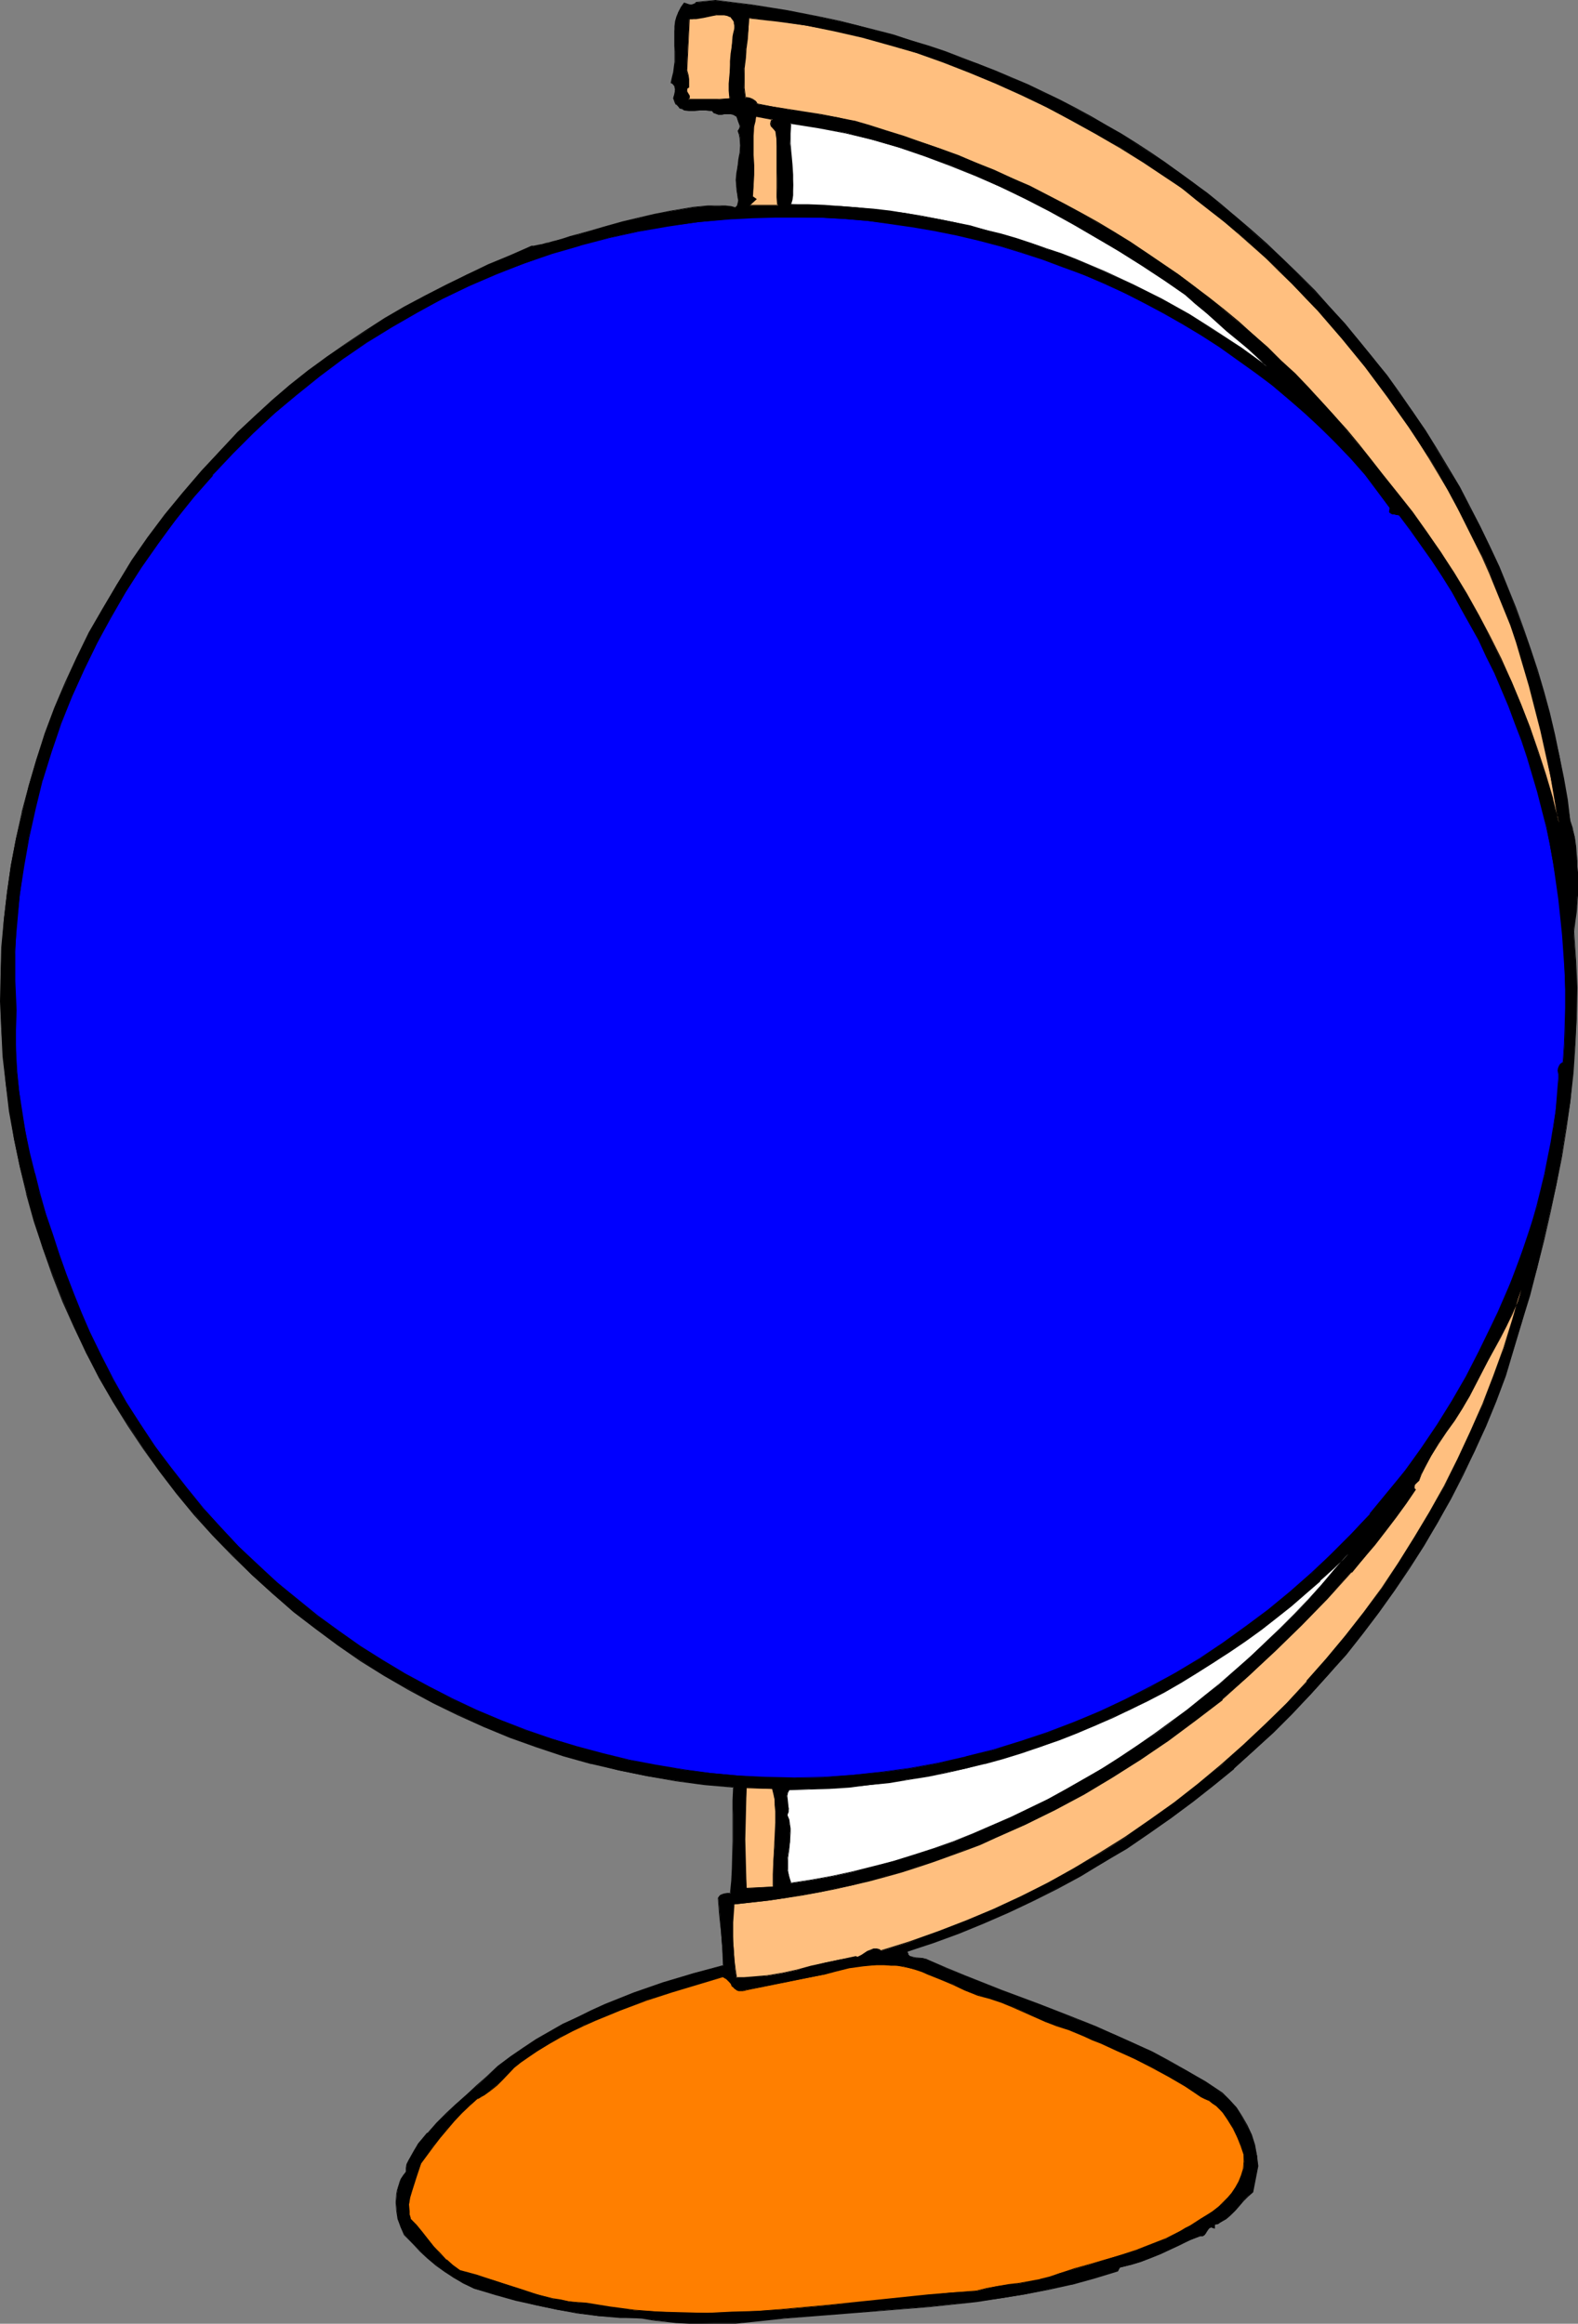
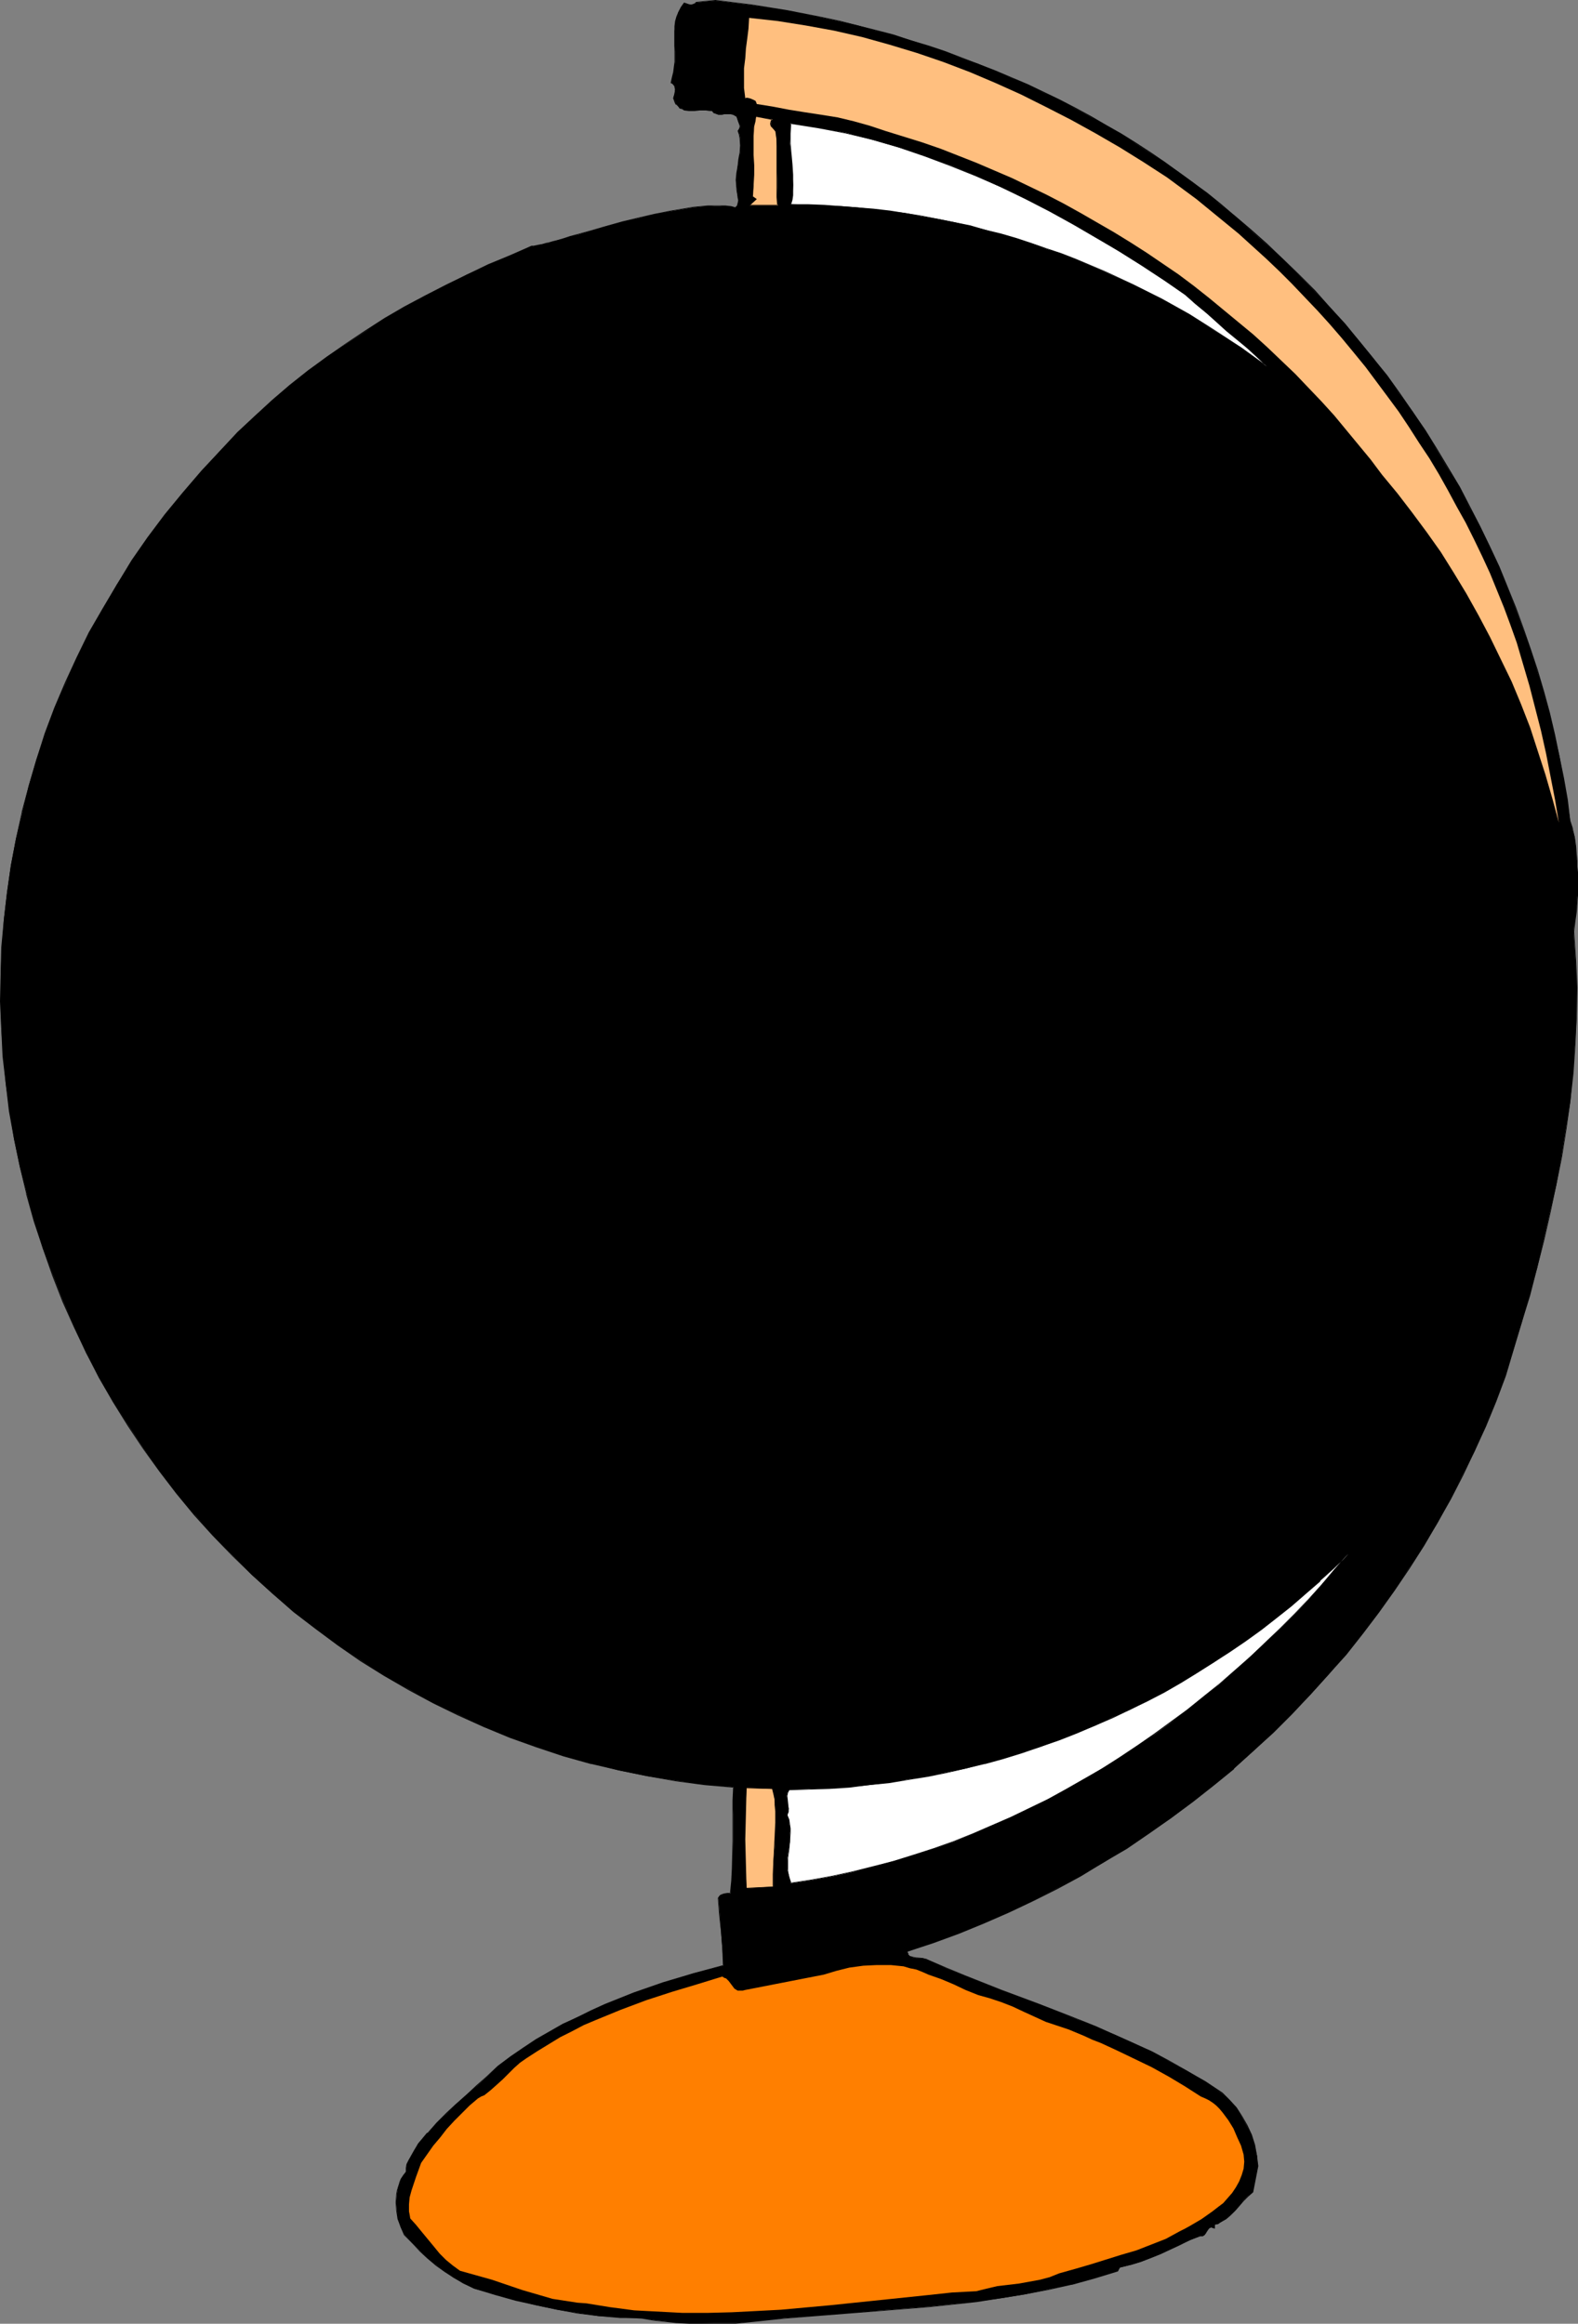
<svg xmlns="http://www.w3.org/2000/svg" xmlns:ns1="http://sodipodi.sourceforge.net/DTD/sodipodi-0.dtd" xmlns:ns2="http://www.inkscape.org/namespaces/inkscape" version="1.0" width="105.707mm" height="155.668mm" id="svg21" ns1:docname="Globe 35.wmf">
  <rect width="100%" height="100%" fill="#808080" stroke="none" />
  <ns1:namedview id="namedview21" pagecolor="#ffffff" bordercolor="#000000" borderopacity="0.25" ns2:showpageshadow="2" ns2:pageopacity="0.0" ns2:pagecheckerboard="0" ns2:deskcolor="#d1d1d1" ns2:document-units="mm" />
  <defs id="defs1">
    <pattern id="WMFhbasepattern" patternUnits="userSpaceOnUse" width="6" height="6" x="0" y="0" />
  </defs>
  <path style="fill:#000000;fill-opacity:1;fill-rule:evenodd;stroke:none" d="m 312.283,54.456 4.2,3.717 4.2,3.717 4.2,3.717 4.039,4.04 3.877,4.04 3.877,4.04 3.716,4.201 3.716,4.363 3.554,4.363 3.393,4.525 3.231,4.525 3.393,4.525 3.07,4.686 2.908,4.848 2.908,4.848 2.908,4.848 2.585,5.009 2.585,4.848 2.423,5.171 2.423,5.009 2.1,5.171 2.1,5.333 1.939,5.171 1.939,5.333 1.616,5.332 1.616,5.333 1.454,5.333 1.292,5.494 1.292,5.494 0.969,5.494 0.969,5.494 0.808,5.494 0.485,1.939 0.646,2.101 0.162,2.101 0.162,2.262 0.162,1.616 0.162,1.454 v 1.454 l 0.162,1.293 v 2.262 l -0.162,2.262 -0.162,2.101 -0.162,2.101 -0.162,1.131 -0.162,1.131 -0.162,1.293 -0.162,1.454 0.485,7.11 0.323,7.11 v 7.272 l -0.485,7.11 -0.485,7.11 -0.646,7.272 -1.131,6.948 -1.131,7.11 -1.292,7.11 -1.616,6.948 -1.616,7.11 -1.616,6.948 -1.939,6.787 -1.939,6.948 -4.2,13.574 -2.423,6.302 -2.585,6.464 -2.746,6.302 -3.07,5.979 -3.07,6.14 -3.231,5.979 -3.554,5.817 -3.716,5.656 -3.716,5.656 -3.877,5.494 -4.2,5.494 -4.2,5.171 -4.362,5.171 -4.524,5.009 -4.685,4.848 -4.847,4.848 -4.847,4.525 -5.008,4.525 -5.331,4.363 -5.331,4.201 -5.331,4.04 -5.654,3.878 -5.654,3.717 -5.654,3.555 -5.977,3.393 -5.977,3.232 -5.977,3.07 -6.301,2.909 -6.139,2.747 -6.462,2.585 -6.462,2.424 -6.462,2.262 v 0.323 l 0.162,0.323 0.485,0.485 0.646,0.323 0.808,0.162 h 1.777 l 0.646,0.323 0.808,0.162 4.524,2.101 4.685,1.939 9.37,3.717 9.532,3.555 9.532,3.717 4.685,1.939 4.847,1.939 4.685,2.101 4.685,2.262 4.523,2.424 4.524,2.424 4.362,2.747 4.362,2.909 1.939,1.778 1.616,1.939 1.454,2.101 1.292,2.424 1.131,2.424 0.808,2.424 0.646,2.747 0.162,2.585 -1.292,6.625 -1.292,0.97 -1.131,1.131 -0.969,1.293 -0.969,1.131 -1.131,1.131 -1.292,1.131 -1.292,0.808 -0.808,0.323 -0.808,0.323 v 0.808 L 306.952,563.953 h -0.323 -0.162 -0.323 l -0.323,0.485 -0.323,0.485 -0.162,0.485 -0.323,0.323 -0.485,0.323 -0.323,0.162 -0.323,-0.162 -2.585,1.131 -2.585,1.131 -2.423,1.131 -2.423,1.131 -2.585,1.131 -2.423,0.97 -2.746,0.808 -2.585,0.646 -0.485,0.808 -5.816,1.778 -5.977,1.616 -5.816,1.293 -5.977,1.293 -5.977,0.97 -6.139,0.808 -5.977,0.646 -6.139,0.646 -12.117,0.97 -12.278,0.97 -12.278,0.97 -6.139,0.646 -6.139,0.646 h -5.654 -6.139 l -3.231,-0.162 -2.908,-0.323 -2.908,-0.323 -2.908,-0.485 h -2.746 l -2.746,-0.162 -5.493,-0.323 -5.331,-0.808 -5.17,-0.808 -5.331,-1.131 -5.17,-1.293 -5.17,-1.454 -5.331,-1.454 -2.746,-1.454 -2.423,-1.293 -2.262,-1.616 -2.1,-1.616 -2.1,-1.616 -2.1,-1.939 -1.939,-1.939 -1.939,-2.101 -0.969,-1.939 -0.646,-2.101 -0.323,-2.101 -0.162,-2.101 0.162,-2.101 0.162,-0.97 0.162,-0.97 0.485,-0.97 0.323,-0.97 0.485,-0.808 0.646,-0.97 0.162,-0.97 0.162,-0.97 0.323,-0.808 1.131,-1.778 0.485,-0.808 0.485,-0.808 0.323,-0.97 2.423,-2.747 2.423,-2.585 2.423,-2.262 2.423,-2.424 2.423,-2.262 2.746,-2.262 2.585,-2.424 2.746,-2.585 3.231,-2.424 3.231,-2.262 3.231,-2.101 3.393,-1.939 3.393,-1.939 3.554,-1.778 3.554,-1.616 3.554,-1.616 7.431,-2.909 7.431,-2.585 7.593,-2.424 7.593,-1.939 -0.323,-4.363 -0.323,-4.201 -0.323,-4.363 -0.323,-4.201 0.162,-0.323 0.323,-0.323 0.808,-0.323 0.969,-0.162 h 0.808 l 0.323,-3.232 0.162,-3.232 0.162,-6.787 v -6.787 -3.555 l 0.162,-3.393 -7.431,-0.646 -7.27,-0.97 -7.27,-1.131 -7.108,-1.454 -6.947,-1.778 -6.947,-1.939 -6.947,-2.262 -6.624,-2.424 -6.624,-2.585 -6.462,-3.07 -6.462,-3.07 -6.139,-3.393 -6.139,-3.393 -5.977,-3.878 -5.816,-3.878 -5.654,-4.201 -5.654,-4.363 -5.331,-4.525 -5.17,-4.686 -5.008,-5.009 -4.847,-5.009 -4.685,-5.333 -4.523,-5.332 -4.362,-5.656 -4.039,-5.656 -3.877,-5.979 -3.716,-5.817 -3.554,-6.302 -3.393,-6.14 -2.908,-6.464 -2.908,-6.625 -2.585,-6.625 -2.585,-6.787 -2.1,-6.948 -1.939,-6.948 -1.777,-6.787 -1.454,-6.948 -1.131,-7.11 -0.969,-6.948 -0.646,-6.948 -0.485,-6.948 -0.162,-6.948 v -6.948 l 0.323,-6.787 0.485,-6.948 0.808,-6.948 0.969,-6.787 1.292,-6.787 1.616,-6.625 1.616,-6.787 1.939,-6.625 2.262,-6.625 2.423,-6.464 2.746,-6.302 2.908,-6.464 3.07,-6.14 3.393,-6.14 3.554,-6.14 3.877,-5.979 4.039,-5.817 4.362,-5.817 4.523,-5.656 4.685,-5.494 5.008,-5.494 4.2,-4.363 4.2,-4.04 4.523,-4.04 4.362,-3.717 4.685,-3.717 4.685,-3.555 4.847,-3.232 5.008,-3.232 4.847,-3.232 5.17,-2.909 5.17,-2.909 5.17,-2.585 5.331,-2.747 5.493,-2.424 5.493,-2.424 5.493,-2.262 h 0.323 l 0.808,-0.162 0.808,-0.162 0.969,-0.323 1.131,-0.162 1.131,-0.323 1.454,-0.485 1.454,-0.323 1.616,-0.485 1.616,-0.485 3.554,-0.97 3.877,-1.131 4.039,-1.131 4.039,-0.97 4.2,-0.97 4.039,-0.808 3.877,-0.646 1.939,-0.323 1.777,-0.162 1.777,-0.162 h 1.616 1.454 1.454 l 1.454,0.162 1.131,0.323 0.485,-0.646 0.162,-0.646 v -0.646 -0.646 l -0.323,-1.293 v -0.808 l -0.162,-0.646 v -1.778 l 0.162,-1.778 0.162,-1.778 0.323,-1.616 0.323,-1.778 v -1.778 -1.778 l -0.162,-0.97 -0.323,-0.97 0.323,-0.485 0.162,-0.485 v -0.485 l -0.162,-0.323 -0.323,-0.485 -0.162,-0.485 -0.323,-0.97 -0.323,-0.323 -0.485,-0.162 -0.646,-0.162 h -0.808 l -0.808,0.162 h -0.646 -0.808 l -0.808,-0.162 -0.485,-0.323 -0.323,-0.323 -1.616,-0.162 h -1.454 -1.454 -1.292 l -1.131,-0.162 -0.646,-0.323 -0.485,-0.162 -0.485,-0.323 -0.485,-0.646 -0.323,-0.646 -0.485,-0.808 0.323,-1.131 0.162,-1.131 v -0.485 l -0.162,-0.323 -0.323,-0.485 -0.485,-0.323 0.323,-1.454 0.323,-1.293 0.162,-1.293 0.162,-1.293 V 13.089 L 170.762,11.635 V 7.918 l 0.162,-1.293 0.162,-1.293 0.323,-1.131 0.323,-1.131 0.646,-1.131 0.808,-1.131 0.808,0.162 0.808,0.323 h 0.485 l 0.323,-0.162 0.323,-0.162 0.323,-0.323 4.847,-0.485 9.209,1.131 9.047,1.454 9.047,1.778 4.523,0.97 4.362,0.97 4.362,1.293 4.362,1.131 4.523,1.293 4.362,1.454 4.2,1.454 4.362,1.616 4.2,1.454 4.2,1.778 4.2,1.778 4.039,1.778 4.039,1.939 4.039,1.939 4.039,2.101 3.877,2.101 3.877,2.101 3.877,2.262 3.716,2.424 3.716,2.424 3.716,2.424 3.554,2.424 3.554,2.585 3.393,2.747 3.393,2.747 z" id="path1" />
  <path style="fill:#000000;fill-opacity:1;fill-rule:evenodd;stroke:none" d="m 312.283,54.618 4.2,3.555 v 0 l 4.2,3.717 4.2,3.878 4.039,3.878 3.877,4.04 3.877,4.201 3.716,4.201 h -0.162 l 3.716,4.201 3.554,4.363 3.393,4.525 3.393,4.525 3.231,4.686 3.07,4.686 3.07,4.686 2.908,4.848 2.746,4.848 2.746,5.009 2.423,5.009 2.423,5.009 2.423,5.171 2.262,5.171 2.1,5.171 1.939,5.171 1.777,5.333 1.777,5.332 1.454,5.333 1.454,5.494 v -0.162 l 1.292,5.494 1.292,5.494 0.969,5.494 0.969,5.494 0.808,5.494 0.646,1.939 v 0 l 0.485,2.101 0.323,2.101 v 2.262 l 0.323,1.616 v 1.454 l 0.162,1.454 v 1.293 2.262 2.262 l -0.162,2.101 -0.323,2.101 -0.162,1.131 -0.162,1.131 v 1.293 l -0.162,1.454 0.485,7.11 0.162,7.11 v 7.272 l -0.323,7.11 -0.646,7.11 -0.646,7.272 -0.969,6.948 -1.131,7.11 -1.454,7.11 -1.454,6.948 -1.616,7.11 -1.777,6.948 v -0.162 l -1.939,6.948 -1.939,6.948 -4.2,13.412 -2.423,6.464 -2.585,6.302 -2.746,6.302 -2.908,6.14 -3.231,6.14 -3.231,5.817 -3.554,5.817 -3.554,5.817 -3.877,5.656 -3.877,5.494 -4.2,5.333 -4.2,5.333 -4.362,5.009 v 0 l -4.523,5.171 -4.685,4.848 -4.685,4.686 -5.008,4.686 -5.008,4.525 v -0.162 l -5.17,4.363 -5.331,4.201 -5.493,4.04 -5.493,3.878 -5.654,3.717 -5.816,3.555 -5.816,3.393 -5.977,3.393 -6.139,3.07 -6.139,2.747 -6.301,2.909 -6.301,2.424 -6.462,2.424 -6.624,2.262 v 0.646 l 0.162,0.323 0.646,0.485 0.646,0.162 v 0 l 0.808,0.162 1.777,0.162 0.646,0.162 v 0 l 0.646,0.323 4.685,1.939 4.523,1.939 9.37,3.717 9.532,3.717 9.693,3.555 4.685,2.101 4.685,1.939 4.685,2.101 4.685,2.262 4.685,2.262 4.524,2.585 4.362,2.747 4.362,2.747 v 0 l 1.777,1.778 v 0 l 1.616,1.939 1.616,2.101 1.292,2.424 0.969,2.424 0.808,2.585 v -0.162 l 0.646,2.747 0.162,2.585 -1.292,6.625 0.162,-0.162 -1.292,1.131 v 0 l -1.131,1.131 v 0 l -1.131,1.293 -0.969,1.131 v 0 l -0.969,1.131 v 0 l -1.292,0.97 -1.454,0.808 -0.646,0.323 -0.969,0.323 v 0.97 l 0.162,-0.162 -0.323,-0.162 h -0.485 l -0.485,0.162 -0.485,0.323 -0.162,0.485 -0.323,0.646 -0.323,0.323 v 0 l -0.323,0.162 v 0 l -0.323,0.162 -0.323,-0.162 -2.746,1.131 -2.423,1.131 -2.423,1.131 -2.585,1.131 -2.423,1.131 -2.423,0.97 -2.746,0.808 v 0 l -2.746,0.646 -0.485,0.97 v -0.162 l -5.816,1.778 -5.816,1.616 v 0 l -5.816,1.454 -5.977,1.131 -5.977,0.97 -6.139,0.808 -5.977,0.808 -6.139,0.646 -12.117,0.97 -12.278,0.808 -12.278,1.131 -6.139,0.485 -6.139,0.808 h -5.654 l -6.139,-0.162 -3.231,-0.162 -2.908,-0.162 -2.908,-0.323 -2.908,-0.646 h -2.746 l -2.746,-0.162 -5.493,-0.323 -5.331,-0.646 -5.17,-0.97 -5.331,-1.131 -5.17,-1.293 v 0 l -5.17,-1.454 -5.331,-1.454 -2.585,-1.293 -2.423,-1.454 -2.262,-1.454 -2.262,-1.616 -2.1,-1.778 v 0 l -2.1,-1.778 -1.939,-1.939 -1.939,-2.101 v 0 l -0.808,-1.939 -0.646,-2.101 v 0 l -0.485,-2.101 -0.162,-2.101 0.162,-2.101 0.162,-0.97 v 0 l 0.323,-0.97 0.323,-0.97 0.485,-0.97 0.485,-0.808 0.646,-0.808 v -1.131 l 0.323,-0.97 v 0.162 l 0.323,-0.97 1.616,-2.585 0.485,-0.808 0.323,-0.808 2.423,-2.909 h -0.162 l 2.423,-2.424 2.423,-2.424 2.423,-2.262 2.585,-2.262 2.585,-2.424 2.585,-2.424 2.908,-2.585 v 0 l 3.07,-2.262 3.231,-2.262 3.393,-2.101 3.231,-1.939 3.554,-1.939 3.393,-1.778 v -0.162 l -3.554,1.616 -3.393,1.939 -3.393,1.939 -3.393,2.262 -3.07,2.101 -3.231,2.424 v 0 l -2.746,2.585 -2.746,2.424 -2.585,2.424 -2.585,2.262 -2.423,2.262 -2.423,2.424 -2.262,2.585 h -0.162 l -2.262,2.747 -0.485,0.808 -0.485,0.808 -1.454,2.585 -0.485,0.97 v 0 l -0.162,0.97 v 0.97 0 l -0.646,0.808 -0.646,0.97 -0.323,0.808 -0.323,1.131 -0.323,0.97 v 0 l -0.162,0.97 -0.162,2.101 0.162,2.101 0.323,2.101 v 0 l 0.808,2.101 0.808,1.939 2.1,2.101 1.939,2.101 1.939,1.778 v 0 l 2.1,1.778 2.262,1.616 2.262,1.454 2.423,1.454 2.746,1.293 5.331,1.616 5.17,1.454 v 0 l 5.17,1.131 5.331,1.131 5.17,0.97 5.331,0.646 5.493,0.485 h 2.746 l 2.746,0.162 2.908,0.485 2.908,0.323 2.908,0.323 3.231,0.162 h 6.139 5.654 l 6.139,-0.646 6.139,-0.646 12.278,-0.97 12.278,-0.97 12.117,-0.97 6.139,-0.646 5.977,-0.646 6.139,-0.97 5.977,-0.97 5.977,-1.131 5.816,-1.293 h 0.162 l 5.816,-1.616 5.816,-1.778 0.485,-0.97 v 0 l 2.585,-0.646 h 0.162 l 2.585,-0.808 2.585,-0.97 2.423,-0.97 2.423,-1.131 2.423,-1.131 2.585,-1.293 2.585,-0.97 v 0 h 0.323 0.323 l 0.485,-0.323 0.323,-0.485 0.323,-0.485 0.323,-0.485 0.323,-0.323 h -0.162 0.323 l 0.162,-0.162 0.323,0.162 v 0 l 0.646,0.162 v -0.97 h -0.162 l 0.969,-0.162 0.646,-0.485 1.454,-0.808 1.131,-0.97 v 0 l 1.131,-1.131 v 0 l 1.131,-1.293 0.969,-1.131 v 0 l 1.131,-1.131 v 0 l 1.292,-1.131 1.292,-6.625 -0.323,-2.585 -0.485,-2.747 v 0 l -0.808,-2.585 -1.131,-2.424 -1.292,-2.262 -1.454,-2.262 -1.777,-1.939 v 0 l -1.777,-1.778 v 0 l -4.362,-2.909 -4.524,-2.585 -4.524,-2.585 -4.523,-2.424 -4.685,-2.101 -4.685,-2.101 -4.685,-2.101 -4.847,-1.939 -9.532,-3.717 -9.532,-3.555 -9.37,-3.717 -4.685,-1.939 -4.524,-1.939 -0.646,-0.323 h -0.162 l -0.646,-0.162 -1.777,-0.162 -0.808,-0.162 h 0.162 l -0.808,-0.162 v 0 l -0.485,-0.485 h 0.162 l -0.162,-0.323 v 0 l -0.162,-0.323 v 0 l 6.462,-2.101 6.624,-2.424 6.301,-2.585 6.301,-2.747 6.139,-2.909 6.139,-3.07 5.977,-3.232 5.816,-3.555 5.816,-3.393 5.654,-3.878 5.493,-3.878 5.493,-4.04 5.331,-4.201 5.17,-4.201 v -0.162 l 5.008,-4.525 5.008,-4.525 4.685,-4.686 4.685,-5.009 4.524,-5.009 v 0 l 4.523,-5.009 4.2,-5.333 4.039,-5.333 4.039,-5.656 3.716,-5.494 3.716,-5.817 3.393,-5.817 3.393,-5.979 3.07,-5.979 2.908,-6.14 2.908,-6.302 2.585,-6.302 2.423,-6.464 4.039,-13.574 2.1,-6.787 1.777,-6.948 v 0 l 1.777,-6.948 1.616,-7.11 1.454,-6.948 1.454,-7.11 1.131,-7.11 0.969,-6.948 0.808,-7.272 0.485,-7.11 0.323,-7.11 0.162,-7.272 -0.323,-7.11 -0.485,-7.11 0.162,-1.454 0.162,-1.293 0.162,-1.131 0.162,-1.131 0.162,-2.101 0.162,-2.101 v -2.262 -2.262 -1.293 l -0.162,-1.454 v -1.454 l -0.162,-1.616 -0.162,-2.262 -0.323,-2.101 -0.485,-2.101 v -0.162 l -0.646,-1.939 v 0.162 l -0.646,-5.494 -0.969,-5.494 -1.131,-5.494 -1.131,-5.494 -1.292,-5.494 v 0 l -1.454,-5.333 -1.616,-5.494 -1.777,-5.332 -1.777,-5.171 -1.939,-5.333 -2.1,-5.171 -2.1,-5.171 -2.423,-5.171 -2.423,-5.009 -2.585,-5.009 -2.585,-5.009 -2.908,-4.848 -2.908,-4.848 -2.908,-4.686 -3.231,-4.686 -3.231,-4.686 -3.231,-4.525 -3.554,-4.363 -3.554,-4.363 -3.554,-4.363 v 0 l -3.877,-4.201 -3.716,-4.201 -4.039,-4.04 -4.039,-3.878 -4.039,-3.878 -4.2,-3.717 v 0 l -4.362,-3.717 z" id="path2" />
  <path style="fill:#000000;fill-opacity:1;fill-rule:evenodd;stroke:none" d="m 146.044,510.951 3.554,-1.616 3.716,-1.616 7.27,-2.909 7.431,-2.585 7.593,-2.424 7.755,-2.101 -0.323,-4.363 -0.323,-4.201 -0.485,-4.363 -0.323,-4.201 v 0.162 l 0.323,-0.485 0.323,-0.323 v 0 l 0.808,-0.323 h -0.162 0.969 0.808 l 0.485,-3.393 0.162,-3.232 v -6.787 -6.787 l 0.162,-3.555 0.162,-3.393 -7.593,-0.808 -7.27,-0.808 -7.27,-1.293 -7.108,-1.454 -6.947,-1.778 v 0 l -6.947,-1.939 -6.785,-2.101 -6.785,-2.585 -6.624,-2.585 -6.462,-2.909 -6.462,-3.232 -6.139,-3.232 -6.139,-3.555 -5.977,-3.717 -5.816,-4.04 -5.654,-4.201 -5.493,-4.363 -5.331,-4.525 v 0 l -5.331,-4.686 -5.008,-4.848 -4.847,-5.171 -4.685,-5.171 h 0.162 l -4.523,-5.494 -4.362,-5.494 -4.2,-5.656 -3.877,-5.979 -3.716,-5.979 -3.393,-6.14 -3.393,-6.302 -3.07,-6.464 -2.908,-6.464 -2.585,-6.625 -2.423,-6.787 -2.1,-6.948 -2.1,-6.948 v 0 L 5.17,295.389 3.716,288.44 2.585,281.33 1.616,274.382 0.969,267.433 0.485,260.485 0.323,253.536 v -6.948 l 0.323,-6.787 0.485,-6.948 0.808,-6.948 0.969,-6.787 1.292,-6.787 1.454,-6.625 v 0 l 1.777,-6.787 1.939,-6.464 2.262,-6.625 2.423,-6.464 2.585,-6.464 3.07,-6.302 3.07,-6.302 3.393,-6.14 3.554,-6.14 3.877,-5.979 4.039,-5.817 4.362,-5.817 4.523,-5.656 4.685,-5.494 v 0 l 4.847,-5.333 4.2,-4.363 4.362,-4.201 4.362,-3.878 v 0 l 4.523,-3.878 4.523,-3.555 4.847,-3.555 4.685,-3.393 5.008,-3.232 5.008,-3.07 5.008,-2.909 5.17,-2.909 5.331,-2.747 5.331,-2.585 5.331,-2.424 5.493,-2.424 5.493,-2.262 v 0 l 0.323,-0.162 h 0.808 l 0.808,-0.162 0.969,-0.323 v 0 l 1.131,-0.323 v 0 l 1.131,-0.162 v 0 l 1.454,-0.485 1.454,-0.323 1.616,-0.485 1.616,-0.646 3.716,-0.97 3.716,-0.97 4.039,-1.131 v 0 l 4.039,-1.131 4.2,-0.808 4.039,-0.97 3.877,-0.646 1.939,-0.323 1.777,-0.162 h 1.777 l 1.616,-0.162 h 1.454 l 1.454,0.162 1.454,0.162 1.292,0.323 0.485,-0.808 0.162,-0.646 v -0.646 -0.646 l -0.323,-1.293 -0.162,-0.808 v -0.646 -1.778 l 0.162,-1.778 0.162,-1.778 0.323,-1.616 0.162,-1.778 0.162,-1.778 -0.162,-1.778 -0.162,-0.97 -0.162,-0.97 v 0.162 l 0.323,-0.485 v -0.646 -0.485 -0.485 l -0.323,-0.485 -0.162,-0.323 -0.323,-0.97 -0.485,-0.485 -0.323,-0.162 -0.808,-0.162 h -0.808 l -0.808,0.162 -0.646,0.162 -0.808,-0.162 v 0 l -0.808,-0.162 -0.323,-0.323 -0.485,-0.323 -1.616,-0.162 h -1.454 -1.454 -1.292 l -1.131,-0.162 v 0 l -0.646,-0.162 -0.485,-0.323 -0.485,-0.323 v 0 l -0.485,-0.485 h 0.162 l -0.485,-0.646 -0.323,-0.808 v 0 l 0.323,-1.131 0.162,-1.131 v -0.485 l -0.162,-0.485 -0.485,-0.485 -0.485,-0.323 v 0.162 l 0.485,-1.293 v -0.162 l 0.323,-1.293 0.162,-1.293 V 15.674 13.089 11.635 7.918 l 0.162,-1.293 0.162,-1.293 0.323,-1.131 v 0 l 0.323,-1.131 0.646,-1.131 0.808,-1.131 -0.162,0.162 0.808,0.162 v 0 l 0.808,0.162 h 0.485 0.323 l 0.323,-0.323 0.485,-0.323 h -0.162 l 4.847,-0.485 9.209,1.131 9.047,1.616 9.047,1.616 4.523,0.97 4.362,1.131 v 0 l 4.362,1.131 4.362,1.293 4.362,1.293 4.362,1.454 4.362,1.454 4.362,1.454 4.2,1.616 4.2,1.778 4.2,1.616 4.039,1.939 4.039,1.778 4.039,2.101 4.039,1.939 3.877,2.101 3.877,2.262 3.877,2.262 3.716,2.262 3.716,2.424 3.554,2.424 3.716,2.585 3.393,2.585 3.554,2.747 3.393,2.585 3.393,2.909 v -0.323 l -3.231,-2.747 -3.393,-2.747 -3.554,-2.585 -3.554,-2.585 -3.554,-2.585 -3.554,-2.424 -3.716,-2.424 -3.877,-2.424 -3.716,-2.101 -3.877,-2.262 -3.877,-2.101 -4.039,-2.101 -4.039,-1.939 -4.039,-1.939 -4.2,-1.778 -4.2,-1.778 -4.2,-1.616 -4.2,-1.616 -4.2,-1.616 -4.362,-1.454 -4.362,-1.293 -4.362,-1.454 -4.362,-1.131 -4.524,-1.131 v 0 L 212.927,5.333 208.404,4.363 199.357,2.585 190.31,1.131 181.101,0 l -4.847,0.485 -0.323,0.323 v 0 l -0.323,0.162 -0.485,0.162 h 0.162 -0.485 l -0.808,-0.162 h 0.162 l -0.969,-0.323 -0.808,1.131 -0.646,1.293 -0.485,1.131 v 0 l -0.323,1.131 -0.162,1.293 v 1.293 3.717 1.454 2.585 l -0.162,1.293 -0.162,1.293 -0.323,1.293 v 0 l -0.323,1.454 0.646,0.323 h -0.162 l 0.485,0.485 v 0 0.323 l 0.162,0.485 -0.162,1.131 -0.323,1.131 0.323,0.97 0.323,0.646 h 0.162 l 0.485,0.485 v 0 l 0.323,0.485 0.646,0.162 0.485,0.323 1.292,0.162 h 1.292 l 1.454,-0.162 h 1.454 l 1.616,0.162 v 0 l 0.323,0.485 0.485,0.162 0.808,0.323 h 0.808 l 0.646,-0.162 h 0.808 0.808 l 0.646,0.162 v 0 l 0.323,0.162 0.485,0.323 v -0.162 l 0.323,0.97 0.162,0.485 0.162,0.485 0.162,0.485 v -0.162 0.485 l -0.162,0.485 v 0 l -0.323,0.485 0.323,0.97 0.162,0.97 0.162,1.778 -0.162,1.778 -0.323,1.778 -0.162,1.616 -0.323,1.778 -0.162,1.778 0.162,1.778 v 0.646 l 0.162,0.808 0.162,1.293 0.162,0.646 -0.162,0.646 -0.162,0.646 v 0 l -0.485,0.485 h 0.162 l -1.131,-0.323 -1.454,-0.162 h -1.454 -1.454 -1.616 l -1.777,0.162 -1.777,0.162 -1.939,0.323 -3.877,0.646 -4.039,0.808 -4.2,0.97 -4.039,0.97 v 0 l -4.039,1.131 -3.877,1.131 -3.554,0.97 -1.777,0.485 -1.454,0.485 -1.616,0.485 -1.292,0.323 v 0 l -1.131,0.323 h -0.162 l -1.131,0.323 h 0.162 l -0.969,0.162 -0.808,0.162 -0.808,0.162 H 134.574 l -5.493,2.424 -5.493,2.262 -5.331,2.585 -5.331,2.585 -5.331,2.747 -5.17,2.747 -5.008,2.909 -5.008,3.232 -4.847,3.232 -4.847,3.393 -4.685,3.393 -4.685,3.717 -4.523,3.878 v 0 l -4.362,4.04 -4.362,4.04 -4.039,4.363 -5.008,5.332 v 0 l -4.847,5.656 -4.523,5.494 -4.362,5.817 -4.039,5.817 -3.716,6.14 -3.554,5.979 -3.554,6.14 -3.07,6.302 -2.908,6.302 -2.746,6.464 -2.423,6.464 -2.1,6.625 -1.939,6.625 -1.777,6.625 v 0.162 l -1.454,6.625 -1.292,6.787 -0.969,6.787 -0.808,6.948 -0.646,6.948 -0.162,6.787 L 0,253.536 l 0.323,6.948 0.323,6.948 0.808,6.948 0.808,6.948 1.292,7.11 1.454,6.948 1.616,6.787 v 0.162 l 1.939,6.948 2.262,6.787 2.423,6.948 2.585,6.625 2.908,6.464 3.07,6.464 3.231,6.302 3.554,6.14 3.716,5.979 3.877,5.817 4.2,5.817 4.2,5.494 4.523,5.494 v 0 l 4.685,5.171 5.008,5.171 5.008,4.848 5.17,4.686 v 0 l 5.331,4.686 5.493,4.201 5.654,4.201 5.816,4.04 5.977,3.717 6.139,3.555 6.301,3.393 6.301,3.07 6.462,2.909 6.624,2.747 6.785,2.424 6.785,2.262 6.947,1.939 h 0.162 l 6.947,1.616 7.108,1.454 7.27,1.293 7.27,0.97 7.431,0.646 -0.162,-0.162 -0.162,3.393 v 3.555 6.787 l -0.162,6.787 -0.162,3.232 -0.323,3.232 0.162,-0.162 h -0.808 l -0.969,0.162 -0.808,0.323 -0.323,0.323 -0.323,0.485 0.323,4.201 0.485,4.363 0.323,4.201 0.162,4.363 0.162,-0.162 -7.755,2.101 -7.593,2.262 -7.431,2.585 -7.27,2.909 -3.554,1.616 -3.554,1.778 z" id="path3" />
-   <path style="fill:#ffbf7f;fill-opacity:1;fill-rule:evenodd;stroke:none" d="m 185.625,9.211 -0.323,2.262 -0.162,2.101 -0.162,1.939 -0.162,1.939 -0.162,3.717 v 1.778 l 0.162,1.939 -2.746,0.323 h -2.423 -2.585 -2.746 l 0.162,-0.485 v -0.485 l -0.323,-0.646 -0.323,-0.323 v -0.485 l 0.162,-0.323 0.162,-0.162 0.162,-0.323 v -1.939 l -0.162,-1.131 -0.323,-0.97 0.323,-6.625 0.323,-6.464 h 0.808 l 0.969,-0.162 1.939,-0.323 2.262,-0.485 0.969,-0.162 h 1.131 0.808 l 0.808,0.162 0.808,0.323 0.485,0.485 0.323,0.808 0.162,0.485 v 0.485 0.646 0.646 l -0.162,0.646 z" id="path4" />
  <path style="fill:#000000;fill-opacity:1;fill-rule:evenodd;stroke:none" d="m 185.463,9.211 -0.162,2.262 -0.323,2.101 -0.162,1.939 v 1.939 l -0.323,3.717 v 1.778 l 0.162,1.939 h 0.162 l -2.746,0.162 h -2.423 -2.585 -2.746 l 0.162,0.162 0.162,-0.485 v -0.485 l -0.485,-0.808 -0.162,-0.323 v 0.162 -0.485 0.162 -0.485 0 l 0.485,-0.323 v -2.101 l -0.162,-1.131 -0.323,-1.131 v 0.162 l 0.323,-6.625 0.323,-6.464 h -0.162 0.808 0.969 l 1.939,-0.323 2.262,-0.485 0.969,-0.162 h 1.131 0.808 l 0.808,0.162 v 0 l 0.646,0.323 V 4.201 l 0.485,0.646 v 0 l 0.485,0.646 v 0.485 0 l 0.162,0.485 v 0.646 l -0.162,0.646 -0.162,0.646 -0.162,0.808 h 0.323 l 0.162,-0.808 0.162,-0.646 V 7.11 6.464 5.979 5.817 L 185.948,5.494 185.625,4.686 184.979,4.04 184.332,3.717 183.363,3.555 h -0.808 l -1.131,0.162 h -0.969 l -2.262,0.485 -1.939,0.323 -0.969,0.162 h -0.808 l -0.323,6.625 -0.323,6.625 0.323,0.97 v 0 1.131 1.939 h 0.162 l -0.485,0.485 -0.162,0.323 0.162,0.485 0.162,0.323 0.323,0.808 v -0.162 0.485 0 l -0.162,0.485 2.908,0.162 h 2.585 l 2.423,-0.162 2.746,-0.162 v -2.101 -1.778 l 0.162,-3.717 0.162,-1.939 0.162,-1.939 0.162,-2.101 0.323,-2.262 z" id="path5" />
  <path style="fill:#ffbf7f;fill-opacity:1;fill-rule:evenodd;stroke:none" d="m 295.481,44.922 3.716,2.747 3.716,2.747 3.554,2.909 3.554,2.909 3.554,2.909 6.947,6.302 3.393,3.232 3.231,3.232 3.231,3.393 3.231,3.393 3.07,3.393 3.07,3.555 3.07,3.717 2.908,3.555 5.654,7.595 2.746,3.717 2.585,3.878 2.585,4.04 2.585,3.878 2.423,4.04 2.262,4.04 2.262,4.201 2.262,4.04 2.1,4.201 2.1,4.363 1.939,4.201 1.777,4.363 1.777,4.363 1.616,4.363 1.616,4.525 1.616,5.494 1.616,5.494 1.454,5.656 1.454,5.656 1.292,5.817 1.131,5.817 1.131,5.817 0.969,5.817 -1.616,-5.979 -1.777,-6.14 -1.939,-5.979 -1.939,-5.979 -2.262,-5.817 -2.423,-5.817 -2.746,-5.656 -2.746,-5.656 -2.908,-5.494 -3.07,-5.494 -3.231,-5.333 -3.231,-5.171 -3.554,-5.009 -3.716,-5.009 -3.716,-4.848 -3.877,-4.686 -2.908,-3.878 -3.07,-3.717 -3.07,-3.717 -3.07,-3.717 -3.231,-3.555 -3.393,-3.555 -3.231,-3.393 -3.554,-3.393 -3.554,-3.393 -3.554,-3.232 -3.716,-3.07 -3.716,-3.07 -3.716,-3.07 -3.877,-3.07 -3.877,-2.909 -4.039,-2.747 -4.039,-2.747 -4.039,-2.585 -4.2,-2.585 -4.2,-2.424 -4.2,-2.424 -4.362,-2.424 -4.362,-2.262 -4.362,-2.101 -4.362,-2.101 -4.524,-1.939 -4.523,-1.939 -4.524,-1.778 -4.523,-1.778 -4.685,-1.616 -4.685,-1.454 -4.685,-1.454 -3.877,-1.293 -4.039,-1.131 -4.039,-0.97 -4.039,-0.646 -4.2,-0.646 -4.039,-0.646 -4.2,-0.808 -4.039,-0.646 -0.162,-0.485 -0.162,-0.323 -0.646,-0.323 -0.808,-0.323 -0.808,-0.162 -0.323,0.162 -0.323,-2.585 V 19.714 17.29 l 0.323,-2.585 0.162,-2.424 0.323,-2.424 0.323,-2.585 0.162,-2.747 7.27,0.808 7.108,1.131 7.108,1.293 7.108,1.616 6.947,1.939 6.947,2.101 6.624,2.262 6.785,2.585 6.462,2.747 6.462,2.909 6.462,3.232 6.301,3.232 6.139,3.393 6.139,3.555 5.977,3.717 z" id="path6" />
-   <path style="fill:#000000;fill-opacity:1;fill-rule:evenodd;stroke:none" d="m 295.32,45.084 3.877,2.585 3.554,2.909 3.716,2.909 3.554,2.747 3.554,3.07 v 0 l 6.947,6.14 3.231,3.232 3.393,3.232 3.231,3.393 3.231,3.393 3.07,3.555 v 0 l 3.07,3.555 2.908,3.555 2.908,3.555 5.654,7.595 2.746,3.878 2.746,3.878 2.585,3.878 2.423,3.878 2.423,4.04 2.423,4.04 2.262,4.201 2.1,4.201 2.1,4.201 2.1,4.201 1.939,4.363 1.777,4.363 1.777,4.363 1.777,4.363 1.454,4.363 1.616,5.494 1.616,5.494 1.454,5.656 v 0 l 1.454,5.656 1.292,5.817 1.292,5.817 0.969,5.817 0.969,5.817 h 0.162 l -1.454,-5.979 v -0.162 l -1.777,-5.979 -1.939,-5.979 -2.1,-5.979 -2.262,-5.817 -2.423,-5.817 -2.585,-5.817 -2.746,-5.494 -2.908,-5.494 -3.07,-5.494 -3.231,-5.333 -3.393,-5.171 -3.554,-5.171 -3.554,-5.009 -3.716,-4.686 -3.877,-4.848 -2.908,-3.717 -3.07,-3.878 -3.07,-3.717 -3.231,-3.555 v 0 l -3.231,-3.555 -3.231,-3.555 -3.393,-3.555 -3.554,-3.232 -3.393,-3.393 -3.716,-3.232 v 0 l -3.554,-3.232 -3.716,-3.07 -3.877,-3.07 -3.877,-2.909 -3.877,-2.909 -4.039,-2.747 -4.039,-2.747 -4.039,-2.747 -4.2,-2.585 -4.039,-2.424 -4.362,-2.424 -4.2,-2.262 -4.362,-2.262 -4.362,-2.262 -4.523,-1.939 -4.524,-2.101 -4.523,-1.778 -4.524,-1.939 -4.523,-1.616 -4.685,-1.616 -4.524,-1.616 -4.685,-1.454 -4.039,-1.293 -3.877,-1.131 h -0.162 l -4.039,-0.808 -4.039,-0.808 -4.2,-0.646 -4.039,-0.646 -4.2,-0.646 -4.039,-0.808 h 0.162 l -0.162,-0.323 -0.323,-0.323 -0.646,-0.485 -0.808,-0.323 v 0 l -0.969,-0.162 -0.162,0.323 h 0.162 l -0.323,-2.585 V 19.714 17.29 l 0.323,-2.585 0.162,-2.424 0.323,-2.424 0.162,-2.585 0.162,-2.747 v 0.162 l 7.27,0.808 7.108,0.97 7.108,1.454 7.108,1.616 v 0 l 6.947,1.939 6.785,1.939 6.785,2.424 6.624,2.585 6.624,2.747 6.462,2.909 6.462,3.07 6.301,3.393 6.139,3.393 6.139,3.555 5.977,3.717 5.816,3.878 0.162,-0.323 -5.816,-3.717 -6.139,-3.717 -5.977,-3.717 -6.301,-3.393 -6.301,-3.232 -6.301,-3.07 -6.462,-3.07 -6.624,-2.747 -6.624,-2.424 -6.785,-2.424 -6.947,-2.101 -6.785,-1.939 h -0.162 l -7.108,-1.616 -7.108,-1.293 -7.108,-1.131 -7.431,-0.646 -0.162,2.747 -0.323,2.585 -0.162,2.424 -0.323,2.424 -0.162,2.585 -0.162,2.424 0.162,2.585 0.323,2.909 0.323,-0.485 v 0.162 l 0.808,0.162 v 0 l 0.808,0.162 0.646,0.485 h -0.162 l 0.323,0.323 0.162,0.323 4.039,0.808 4.2,0.646 4.039,0.808 4.2,0.485 4.039,0.808 4.039,0.97 v 0 l 4.039,1.131 3.877,1.293 4.685,1.454 4.685,1.454 4.523,1.616 4.685,1.778 4.524,1.778 4.523,1.939 4.362,1.939 4.523,2.101 4.362,2.101 4.362,2.262 4.2,2.262 4.362,2.424 4.2,2.585 4.039,2.585 4.039,2.585 4.2,2.747 3.877,2.747 4.039,2.909 3.716,2.909 3.877,3.07 3.716,3.07 3.716,3.232 v 0 l 3.554,3.232 3.554,3.232 3.393,3.393 3.393,3.555 3.393,3.555 3.07,3.393 v 0 l 3.231,3.717 3.07,3.717 2.908,3.717 2.908,3.878 3.877,4.686 3.716,4.848 3.716,5.009 3.554,5.009 3.393,5.332 3.07,5.333 3.07,5.333 3.07,5.494 2.746,5.656 2.585,5.817 2.423,5.656 2.262,5.979 2.1,5.817 1.777,5.979 1.777,6.14 v 0 l 1.616,5.979 h 0.162 l -0.808,-5.817 -1.131,-5.817 -1.131,-5.817 -1.292,-5.817 -1.454,-5.656 v -0.162 l -1.454,-5.494 -1.616,-5.656 -1.616,-5.332 -1.616,-4.525 -1.616,-4.363 -1.777,-4.363 -1.939,-4.363 -1.939,-4.201 -1.939,-4.363 -2.1,-4.201 -2.262,-4.201 -2.262,-4.04 -2.423,-4.04 -2.423,-4.04 -2.423,-4.04 -2.585,-3.878 -2.585,-3.878 -2.746,-3.878 -5.654,-7.433 -2.908,-3.717 -3.07,-3.555 -3.07,-3.555 v 0 l -3.231,-3.393 -3.07,-3.393 -3.231,-3.393 -3.393,-3.232 -3.393,-3.232 -6.947,-6.302 v 0 l -3.393,-3.07 -3.716,-2.909 -3.554,-2.909 -3.716,-2.747 -3.716,-2.747 z" id="path7" />
  <path style="fill:#ffbf7f;fill-opacity:1;fill-rule:evenodd;stroke:none" d="m 195.641,30.218 -0.323,0.485 -0.162,0.485 v 0.323 l 0.162,0.485 0.485,0.646 0.646,0.485 0.162,2.262 0.162,2.424 v 4.848 2.585 2.262 2.424 l 0.162,2.101 h -7.108 l 1.616,-1.616 -0.969,-0.646 0.323,-2.909 V 44.276 41.852 l -0.162,-2.585 v -2.424 -2.424 l 0.162,-2.424 0.323,-1.293 0.323,-1.293 z" id="path8" />
  <path style="fill:#000000;fill-opacity:1;fill-rule:evenodd;stroke:none" d="m 195.641,30.379 -0.162,-0.162 -0.323,0.323 -0.162,0.646 v 0.323 l 0.162,0.485 0.646,0.646 v 0 l 0.485,0.646 v -0.162 l 0.323,2.262 v 2.424 4.848 2.585 2.262 2.424 l 0.162,2.101 0.162,-0.162 h -7.108 v 0.162 l 1.777,-1.616 -1.131,-0.808 0.162,0.162 0.162,-2.909 0.162,-2.585 V 41.852 l -0.162,-2.585 v -2.424 -2.424 l 0.162,-2.424 0.323,-1.293 0.162,-1.293 v 0.162 l 4.2,0.808 0.162,-0.162 -4.524,-0.97 -0.323,1.454 -0.162,1.293 -0.323,2.424 v 2.424 l 0.162,2.424 V 41.852 l 0.162,2.424 -0.162,2.585 -0.323,2.909 0.969,0.808 v -0.162 l -1.777,1.616 h 7.431 v -2.101 l -0.162,-2.424 v -2.262 l 0.162,-2.585 v -4.848 l -0.162,-2.424 -0.162,-2.262 -0.646,-0.485 v 0 l -0.646,-0.808 -0.162,-0.323 v 0 -0.323 0 l 0.162,-0.485 0.485,-0.485 z" id="path9" />
  <path style="fill:#ffffff;fill-opacity:1;fill-rule:evenodd;stroke:none" d="m 300.166,74.655 2.423,2.262 2.746,2.262 5.331,4.525 5.17,4.525 2.585,2.262 2.262,2.262 -6.301,-4.686 -6.624,-4.201 -6.785,-4.201 -6.785,-3.878 -7.108,-3.555 -7.27,-3.393 -7.27,-3.07 -3.877,-1.454 -3.716,-1.293 -3.877,-1.454 -3.877,-1.131 -3.877,-1.131 -3.877,-1.131 -3.877,-0.97 -4.039,-0.97 -4.039,-0.808 -4.039,-0.646 -4.039,-0.808 -4.039,-0.485 -4.2,-0.485 -4.039,-0.485 -4.2,-0.323 -4.2,-0.162 -4.2,-0.162 -4.362,-0.162 0.323,-1.131 0.162,-1.131 0.162,-2.585 -0.162,-2.585 -0.162,-2.585 -0.485,-5.333 v -2.585 l 0.162,-2.585 7.108,1.131 6.785,1.293 6.785,1.778 6.785,1.939 6.624,2.101 6.462,2.424 6.301,2.585 6.301,2.909 6.301,2.909 6.139,3.232 5.977,3.232 5.816,3.393 5.816,3.555 5.654,3.555 5.654,3.717 z" id="path10" />
  <path style="fill:#000000;fill-opacity:1;fill-rule:evenodd;stroke:none" d="m 300.005,74.655 v 0 l 2.585,2.262 v 0 l 2.746,2.262 5.17,4.686 5.331,4.363 v 0 l 2.423,2.262 2.423,2.262 v -0.162 l -6.301,-4.525 -6.624,-4.363 -6.624,-4.201 -6.947,-3.878 -7.108,-3.555 -7.27,-3.393 -7.27,-3.07 -3.716,-1.454 -3.877,-1.293 -3.716,-1.293 -3.877,-1.293 -3.877,-1.131 -4.039,-0.97 v 0 l -3.877,-1.131 -4.039,-0.808 -4.039,-0.808 -4.039,-0.808 -4.039,-0.646 -4.039,-0.646 -4.2,-0.485 -4.039,-0.323 -4.2,-0.323 -4.2,-0.323 -4.2,-0.162 h -4.362 0.162 l 0.323,-1.131 0.162,-1.131 v -2.585 -2.585 l -0.162,-2.585 -0.485,-5.333 v -2.585 l 0.162,-2.585 -0.162,0.162 7.108,1.131 6.785,1.293 6.785,1.616 v 0 l 6.624,1.939 6.624,2.262 6.462,2.424 6.462,2.585 6.301,2.747 6.301,3.07 5.977,3.07 6.139,3.393 5.816,3.393 5.816,3.393 5.654,3.555 5.654,3.717 5.331,3.717 0.162,-0.162 -5.493,-3.717 -5.493,-3.717 -5.654,-3.555 -5.816,-3.555 -5.977,-3.393 -5.977,-3.232 -6.139,-3.232 -6.139,-2.909 -6.301,-2.747 -6.462,-2.585 -6.462,-2.585 -6.624,-2.101 -6.624,-1.939 h -0.162 l -6.785,-1.616 -6.785,-1.454 -7.108,-1.131 -0.323,2.747 0.162,2.585 0.323,5.333 0.162,2.585 0.162,2.585 -0.162,2.585 -0.162,1.131 -0.162,1.293 4.362,0.162 4.2,0.162 4.2,0.162 4.2,0.323 4.039,0.485 4.2,0.485 4.039,0.485 4.039,0.646 4.039,0.808 4.039,0.808 4.039,0.97 3.877,0.97 v 0 l 3.877,1.131 3.877,1.131 3.877,1.131 3.877,1.293 3.716,1.454 3.716,1.293 7.431,3.07 7.108,3.393 7.108,3.717 6.947,3.878 6.785,4.04 6.462,4.363 6.462,4.525 v -0.162 l -2.262,-2.262 -2.423,-2.262 v 0 l -5.331,-4.525 -5.331,-4.525 -2.585,-2.262 v 0 l -2.585,-2.262 v 0 z" id="path11" />
-   <path style="fill:#0000ff;fill-opacity:1;fill-rule:evenodd;stroke:none" d="m 351.863,128.627 v 0.646 0.323 l 0.323,0.323 0.323,0.162 0.485,0.162 h 0.485 0.485 l 0.323,0.162 2.908,3.717 2.746,3.878 2.585,3.878 2.585,4.04 2.423,3.878 2.423,4.04 2.262,4.04 2.262,4.201 1.939,4.04 1.939,4.201 1.939,4.201 1.777,4.201 1.616,4.363 1.616,4.363 1.454,4.363 1.292,4.363 1.292,4.363 2.262,8.888 0.808,4.525 0.808,4.525 0.808,4.525 0.646,4.525 0.485,4.525 0.485,4.686 0.323,4.525 0.162,4.686 0.162,4.525 v 4.686 4.525 l -0.162,4.686 -0.323,4.686 -0.646,0.323 -0.323,0.485 -0.323,0.485 v 0.646 l 0.162,0.97 v 1.131 l -0.323,4.04 -0.485,4.04 -0.485,4.04 -0.646,4.04 -0.808,4.04 -0.808,4.04 -0.969,4.04 -0.969,4.04 -1.292,3.878 -1.131,3.878 -1.454,3.878 -1.292,3.878 -1.616,3.878 -1.454,3.717 -1.616,3.717 -1.777,3.717 -3.07,6.464 -3.231,6.14 -3.554,6.302 -3.716,5.979 -4.039,5.817 -4.2,5.656 -4.362,5.656 -4.523,5.333 -4.847,5.171 -5.008,5.009 -5.008,5.009 -5.331,4.525 -5.493,4.525 -5.654,4.363 -5.816,4.04 -5.977,4.04 -6.139,3.555 -6.139,3.555 -6.462,3.232 -6.462,2.909 -6.624,2.909 -6.624,2.585 -6.785,2.262 -6.947,2.101 -6.947,1.778 -7.108,1.616 -7.108,1.293 -7.27,0.97 -7.27,0.646 -7.27,0.646 -7.431,0.162 -7.431,-0.162 -6.947,-0.485 -6.947,-0.646 -6.947,-0.808 -6.785,-1.131 -6.785,-1.293 -6.624,-1.616 -6.624,-1.778 -6.462,-2.101 -6.462,-2.101 -6.462,-2.585 -6.139,-2.585 -6.139,-2.747 -5.977,-3.07 -5.816,-3.232 -5.816,-3.393 -5.493,-3.555 -5.493,-3.878 -5.493,-3.878 -5.17,-4.201 -5.008,-4.363 -4.847,-4.363 -4.847,-4.686 -4.523,-4.848 -4.523,-4.848 -4.2,-5.009 -4.039,-5.333 -3.877,-5.333 -3.716,-5.494 -3.554,-5.656 -3.393,-5.817 -3.07,-5.817 -2.908,-6.14 -1.939,-4.686 -2.1,-5.009 -1.777,-4.848 -1.777,-5.009 -1.777,-5.171 -1.616,-5.009 -1.616,-5.171 -1.292,-5.171 -1.292,-5.171 -0.969,-5.333 -0.969,-5.171 -0.646,-5.171 -0.646,-5.171 -0.162,-5.171 -0.162,-5.171 0.162,-5.009 -0.162,-3.717 -0.162,-3.717 v -3.717 -3.555 l 0.323,-3.717 0.162,-3.555 0.808,-7.272 0.969,-7.272 1.292,-7.272 1.616,-7.272 1.777,-7.272 2.262,-7.11 2.423,-7.11 2.908,-6.948 3.07,-6.787 3.231,-6.625 3.393,-6.625 3.877,-6.464 3.877,-6.14 4.2,-6.14 4.523,-5.817 4.523,-5.817 4.847,-5.656 5.008,-5.333 5.17,-5.171 5.493,-5.009 5.654,-4.848 5.816,-4.686 5.816,-4.363 6.139,-4.201 6.301,-3.878 6.301,-3.717 6.624,-3.393 6.624,-3.232 6.947,-3.07 6.947,-2.585 7.108,-2.585 7.108,-2.101 7.431,-1.939 7.431,-1.616 7.431,-1.293 7.593,-0.97 7.755,-0.808 5.977,-0.323 5.816,-0.162 h 5.816 l 5.816,0.162 5.816,0.323 5.816,0.485 5.654,0.646 5.654,0.808 5.654,0.97 5.654,1.131 5.493,1.293 5.493,1.454 5.493,1.616 5.331,1.778 5.331,1.939 5.17,2.101 5.17,2.101 5.008,2.424 5.008,2.424 5.008,2.585 4.847,2.747 4.685,2.909 4.685,3.07 4.524,3.07 4.362,3.232 4.362,3.393 4.2,3.555 4.2,3.555 3.877,3.717 3.877,3.717 3.877,4.04 3.554,4.04 z" id="path12" />
  <path style="fill:#000000;fill-opacity:1;fill-rule:evenodd;stroke:none" d="m 351.863,128.627 v 0 l -0.162,0.646 v 0.485 l 0.485,0.323 0.323,0.162 v 0 h 0.485 l 0.485,0.162 h 0.485 -0.162 l 0.485,0.162 -0.162,-0.162 2.908,3.878 2.746,3.878 2.746,3.878 2.585,3.878 2.423,3.878 2.262,4.201 2.262,4.04 2.262,4.04 1.939,4.201 2.1,4.201 1.777,4.201 1.777,4.201 1.616,4.363 1.616,4.201 1.454,4.363 1.292,4.363 1.292,4.363 v 0 l 2.262,8.888 0.969,4.525 0.808,4.525 0.646,4.525 0.646,4.525 0.485,4.525 0.485,4.686 0.323,4.525 0.323,4.686 0.162,4.525 v 4.686 l -0.162,4.525 -0.162,4.686 -0.323,4.686 v -0.162 l -0.646,0.485 -0.323,0.485 -0.162,0.485 -0.162,0.646 0.162,0.97 v 1.131 l -0.323,4.04 -0.323,4.04 -0.646,4.04 -0.646,4.04 -0.808,4.04 -0.808,4.04 -0.969,4.04 v 0 l -0.969,3.878 -1.131,4.04 -1.292,3.878 -1.292,3.878 -1.454,3.878 -1.454,3.878 -1.616,3.717 -1.616,3.717 -1.777,3.717 -3.07,6.302 -3.231,6.302 -3.554,6.14 -3.716,5.979 -4.039,5.979 -4.039,5.656 -4.524,5.494 -4.523,5.494 h 0.162 l -4.847,5.171 -5.008,5.009 -5.17,4.848 v 0 l -5.331,4.686 -5.493,4.525 -5.654,4.201 -5.816,4.201 -5.816,3.878 -6.139,3.717 -6.301,3.393 -6.301,3.232 -6.462,3.07 -6.624,2.747 -6.785,2.585 -6.785,2.262 -6.785,2.101 -7.108,1.778 h 0.162 l -7.108,1.616 -7.108,1.293 -7.27,0.97 -7.27,0.808 -7.27,0.485 -7.431,0.162 -7.431,-0.162 -6.947,-0.323 -6.947,-0.646 -6.947,-0.97 -6.785,-1.131 -6.785,-1.293 -6.624,-1.616 v 0 l -6.624,-1.778 -6.462,-1.939 -6.462,-2.262 -6.301,-2.424 -6.139,-2.585 -6.139,-2.909 -5.977,-3.07 -5.977,-3.232 -5.654,-3.393 -5.654,-3.555 -5.493,-3.878 -5.331,-3.878 -5.17,-4.201 -5.17,-4.201 v 0 l -4.847,-4.525 -4.847,-4.525 -4.523,-4.848 -4.362,-4.848 v 0 l -4.2,-5.171 -4.039,-5.171 -4.039,-5.333 -3.716,-5.656 -3.554,-5.494 -3.231,-5.817 -3.07,-5.979 -2.908,-5.979 -2.1,-4.848 -1.939,-4.848 -1.939,-5.009 -1.777,-5.009 -1.616,-5.009 -1.777,-5.171 -1.454,-5.171 -1.292,-5.171 v 0.162 l -1.292,-5.171 -1.131,-5.333 -0.808,-5.171 -0.808,-5.171 -0.485,-5.171 -0.323,-5.171 v -5.171 l 0.162,-5.009 -0.162,-3.717 -0.162,-3.717 v -3.717 -3.555 l 0.162,-3.717 0.323,-3.555 0.646,-7.272 1.131,-7.272 1.292,-7.272 1.616,-7.272 1.777,-7.272 v 0.162 l 2.262,-7.272 2.423,-7.11 2.746,-6.948 3.07,-6.787 3.231,-6.625 3.554,-6.464 3.716,-6.464 4.039,-6.302 4.2,-5.979 4.362,-5.979 4.685,-5.817 4.847,-5.494 H 53.797 l 5.17,-5.494 5.17,-5.171 5.331,-5.009 v 0 l 5.654,-4.686 5.816,-4.686 5.816,-4.363 6.139,-4.201 6.301,-3.878 6.462,-3.717 6.462,-3.555 6.785,-3.232 6.785,-2.909 6.947,-2.747 7.108,-2.424 7.27,-2.101 h -0.162 l 7.431,-1.939 7.431,-1.616 7.431,-1.293 7.593,-1.131 7.755,-0.646 5.977,-0.323 5.816,-0.162 h 5.816 5.816 l 5.816,0.323 5.816,0.485 5.654,0.808 5.654,0.808 5.654,0.97 5.654,1.131 5.493,1.293 v 0 l 5.493,1.454 5.331,1.616 5.493,1.778 5.17,1.939 5.331,1.939 5.17,2.262 5.008,2.262 5.008,2.585 4.847,2.585 4.847,2.747 4.847,2.909 4.523,2.909 4.524,3.232 4.523,3.232 4.362,3.232 4.2,3.555 4.039,3.555 v 0 l 4.039,3.717 3.877,3.878 3.716,3.878 3.554,4.04 v 0 l 6.301,8.403 h 0.162 l -6.301,-8.564 v 0 l -3.554,-4.04 -3.716,-3.878 -3.877,-3.878 -4.039,-3.717 v 0 l -4.039,-3.555 -4.362,-3.555 -4.2,-3.393 -4.524,-3.232 -4.524,-3.07 -4.685,-3.07 -4.685,-2.909 -4.847,-2.585 -4.847,-2.747 -5.008,-2.424 -5.17,-2.262 -5.17,-2.262 -5.17,-2.101 -5.331,-1.939 -5.331,-1.616 -5.493,-1.616 -5.493,-1.616 v 0 l -5.493,-1.293 -5.654,-1.131 -5.654,-0.97 -5.654,-0.808 -5.654,-0.646 -5.816,-0.485 -5.816,-0.323 -5.816,-0.162 h -5.816 l -5.816,0.162 -5.977,0.485 -7.755,0.646 -7.593,0.97 -7.431,1.454 -7.431,1.616 -7.431,1.778 v 0 l -7.27,2.262 -6.947,2.424 -7.108,2.747 -6.785,2.909 -6.624,3.232 -6.624,3.393 -6.462,3.717 -6.139,4.04 -6.139,4.04 -5.977,4.525 -5.816,4.525 -5.493,4.848 v 0 l -5.493,5.009 -5.17,5.171 -5.008,5.494 h -0.162 l -4.685,5.494 -4.685,5.817 -4.523,5.979 -4.039,5.979 -4.039,6.302 -3.716,6.464 -3.554,6.464 -3.231,6.625 -3.07,6.948 -2.746,6.948 -2.585,6.948 -2.262,7.272 v 0 l -1.777,7.272 -1.454,7.272 -1.454,7.272 -0.969,7.272 -0.808,7.272 -0.162,3.555 -0.162,3.717 -0.162,3.555 v 3.717 l 0.162,3.717 0.162,3.717 -0.162,5.009 0.162,5.171 0.323,5.171 0.485,5.171 0.646,5.171 0.969,5.171 0.969,5.333 1.292,5.171 v 0 l 1.454,5.171 1.454,5.171 1.616,5.009 1.777,5.171 1.777,5.009 1.939,5.009 1.939,4.848 1.939,4.848 2.908,5.979 3.231,5.817 3.231,5.817 3.554,5.656 3.716,5.494 3.877,5.333 4.039,5.333 4.362,5.009 v 0 l 4.362,5.009 4.685,4.848 4.685,4.525 4.847,4.525 v 0 l 5.17,4.363 5.17,4.04 5.331,4.04 5.493,3.717 5.654,3.717 5.654,3.393 5.977,3.232 5.977,2.909 6.139,2.909 6.139,2.585 6.462,2.424 6.301,2.262 6.462,2.101 6.624,1.778 h 0.162 l 6.624,1.454 6.785,1.454 6.785,0.97 6.947,0.97 6.947,0.646 6.947,0.485 h 7.431 l 7.431,-0.162 7.27,-0.485 7.27,-0.808 7.27,-0.97 7.108,-1.293 7.108,-1.454 v 0 l 6.947,-1.939 6.947,-1.939 6.785,-2.424 6.785,-2.424 6.624,-2.909 6.462,-3.07 6.301,-3.232 6.301,-3.393 5.977,-3.717 5.977,-3.878 5.816,-4.04 5.654,-4.363 5.493,-4.525 5.331,-4.525 v -0.162 l 5.17,-4.848 5.008,-5.009 4.685,-5.333 h 0.162 l 4.524,-5.333 4.362,-5.494 4.2,-5.656 4.039,-5.979 3.716,-5.979 3.554,-6.14 3.231,-6.302 3.07,-6.464 1.616,-3.555 1.616,-3.717 1.616,-3.878 1.454,-3.717 1.454,-3.878 1.292,-3.878 1.292,-4.04 1.131,-3.878 1.131,-4.04 v 0 l 0.808,-4.04 0.969,-4.04 0.808,-4.04 0.485,-4.04 0.646,-4.04 0.485,-4.04 0.162,-4.04 v -1.131 -0.97 -0.646 0 l 0.162,-0.485 0.485,-0.323 h -0.162 l 0.646,-0.485 0.323,-4.686 0.162,-4.686 0.162,-4.525 v -4.686 l -0.162,-4.525 -0.162,-4.686 -0.323,-4.525 -0.485,-4.686 -0.485,-4.525 -0.646,-4.525 -0.808,-4.525 -0.808,-4.525 -0.969,-4.525 -2.1,-8.888 v 0 l -1.292,-4.363 -1.454,-4.525 -1.454,-4.363 -1.454,-4.201 -1.616,-4.363 -1.777,-4.201 -1.939,-4.201 -1.939,-4.201 -2.1,-4.201 -2.1,-4.04 -2.262,-4.04 -2.423,-4.04 -2.423,-4.04 -2.585,-3.878 -2.585,-3.878 -2.908,-3.878 -2.908,-3.878 h -0.323 v 0 l -0.485,-0.162 h -0.485 l -0.485,-0.162 v 0 h -0.323 v 0 l -0.323,-0.323 h 0.162 l -0.162,-0.323 0.162,-0.646 z" id="path13" />
-   <path style="fill:#ffbf7f;fill-opacity:1;fill-rule:evenodd;stroke:none" d="m 223.105,493.984 -0.646,-0.323 -0.485,-0.162 h -0.323 -0.485 l -0.808,0.323 -0.646,0.323 -1.454,0.97 -0.808,0.323 h -0.323 -0.485 l -3.716,0.646 -3.877,0.808 -3.716,0.97 -3.554,0.97 -3.716,0.808 -3.877,0.646 -3.716,0.323 -2.1,0.162 h -1.939 l -0.323,-2.101 -0.162,-2.424 -0.323,-4.686 -0.162,-2.424 v -2.424 l 0.162,-2.262 0.162,-2.262 4.362,-0.485 4.362,-0.485 4.362,-0.646 4.362,-0.808 4.2,-0.646 4.2,-0.97 4.2,-0.808 4.2,-1.131 4.039,-1.131 4.039,-1.131 4.039,-1.293 4.039,-1.293 4.039,-1.454 3.877,-1.454 4.039,-1.454 3.716,-1.616 7.755,-3.393 7.431,-3.717 7.431,-4.04 7.108,-4.201 7.27,-4.525 6.947,-4.848 6.785,-5.009 6.785,-5.332 6.785,-5.979 6.624,-6.302 6.624,-6.464 6.624,-6.787 3.07,-3.393 3.07,-3.393 3.07,-3.393 2.746,-3.555 2.746,-3.393 2.746,-3.555 2.423,-3.393 2.423,-3.555 -0.323,-0.323 v -0.323 -0.323 l 0.162,-0.323 0.485,-0.485 0.646,-0.485 0.485,-1.616 0.808,-1.616 1.777,-3.07 1.777,-3.07 1.939,-2.909 2.1,-3.07 1.939,-2.909 1.939,-3.07 1.616,-3.232 3.07,-5.817 3.07,-5.817 1.616,-2.909 1.292,-3.07 1.292,-2.909 1.131,-3.232 -2.1,7.433 -2.262,7.272 -2.585,7.11 -2.746,7.11 -3.07,6.948 -3.231,6.948 -3.393,6.787 -3.716,6.625 -3.877,6.625 -4.039,6.302 -4.2,6.302 -4.523,6.14 -4.685,5.979 -4.847,5.817 -5.008,5.817 -5.17,5.494 -5.331,5.333 -5.493,5.171 -5.654,5.171 -5.977,4.848 -5.977,4.686 -6.139,4.363 -6.139,4.363 -6.462,4.04 -6.624,3.878 -6.624,3.555 -6.785,3.555 -6.785,3.07 -7.108,3.07 -7.108,2.747 -7.108,2.585 z" id="path14" />
  <path style="fill:#000000;fill-opacity:1;fill-rule:evenodd;stroke:none" d="m 222.944,493.822 h 0.162 l -0.485,-0.323 -0.646,-0.162 h -0.323 -0.485 l -0.808,0.323 -0.808,0.323 -1.454,0.97 -0.646,0.323 v 0 l -0.323,0.162 -0.485,-0.162 -3.716,0.808 -3.877,0.808 -3.716,0.808 -3.554,0.97 -3.716,0.808 -3.877,0.646 -3.716,0.323 -2.1,0.162 h -1.939 l 0.162,0.162 -0.323,-2.101 -0.323,-2.424 -0.323,-4.686 v -2.424 -2.424 l 0.162,-2.262 0.162,-2.262 h -0.162 l 4.362,-0.485 4.362,-0.485 4.362,-0.646 4.362,-0.646 4.2,-0.808 4.2,-0.808 4.2,-0.97 4.2,-0.97 v 0 l 4.2,-1.131 4.039,-1.131 4.039,-1.293 3.877,-1.293 4.039,-1.454 4.039,-1.454 3.877,-1.454 3.877,-1.778 7.593,-3.393 7.593,-3.717 7.27,-3.878 7.27,-4.363 7.108,-4.525 6.947,-4.686 6.947,-5.171 6.785,-5.171 v -0.162 l 6.624,-5.979 6.785,-6.302 6.624,-6.464 6.462,-6.625 3.07,-3.393 3.07,-3.393 h 0.162 l 2.908,-3.555 2.908,-3.393 2.746,-3.555 2.585,-3.393 2.585,-3.555 2.423,-3.555 -0.323,-0.323 v 0 -0.323 -0.323 0 l 0.162,-0.162 h -0.162 l 0.646,-0.646 v 0 l 0.485,-0.485 0.646,-1.616 0.808,-1.616 1.616,-3.07 1.939,-3.07 1.939,-2.909 2.1,-2.909 1.939,-3.07 1.777,-3.07 1.616,-3.07 3.07,-5.979 3.231,-5.817 1.454,-2.909 1.454,-2.909 1.292,-3.07 1.131,-3.07 -0.323,-0.162 -2.1,7.433 -2.262,7.272 -2.585,7.11 -2.746,7.11 -3.07,6.948 -3.231,6.948 -3.393,6.787 -3.716,6.625 -3.877,6.464 -4.039,6.464 -4.2,6.302 -4.524,6.14 -4.685,5.979 -4.847,5.817 -5.008,5.656 h 0.162 l -5.17,5.656 -5.493,5.333 -5.493,5.171 -5.654,5.009 v 0 l -5.816,4.848 -5.977,4.686 -6.139,4.363 -6.301,4.363 -6.462,4.04 -6.462,3.878 -6.624,3.717 -6.785,3.393 -6.947,3.232 -6.947,2.909 -7.108,2.747 -7.27,2.585 -7.27,2.262 0.162,0.162 7.27,-2.262 7.27,-2.424 7.108,-2.747 6.947,-3.07 6.947,-3.07 6.785,-3.555 6.624,-3.717 6.462,-3.878 6.462,-4.04 6.301,-4.201 6.139,-4.525 5.977,-4.686 5.816,-4.848 v 0 l 5.654,-5.009 5.493,-5.171 5.331,-5.333 5.17,-5.656 h 0.162 l 5.008,-5.656 4.847,-5.817 4.524,-5.979 4.523,-6.302 4.2,-6.14 4.2,-6.464 3.877,-6.625 3.554,-6.625 3.554,-6.787 3.231,-6.787 2.908,-7.11 2.908,-6.948 2.423,-7.272 2.423,-7.272 2.1,-7.272 -0.323,-0.162 -1.131,3.07 -1.131,3.07 -1.454,3.07 -1.454,2.909 -3.231,5.656 -3.07,5.979 -1.616,3.232 -1.939,3.07 -1.939,2.909 -1.939,2.909 -1.939,3.07 -1.939,2.909 -1.777,3.232 -0.646,1.616 -0.646,1.616 v -0.162 l -0.485,0.485 -0.646,0.646 v 0.323 l -0.162,0.323 0.162,0.323 0.162,0.323 v 0 l -2.423,3.393 -2.423,3.555 -2.585,3.393 -2.908,3.555 -2.746,3.393 -3.07,3.555 h 0.162 l -3.07,3.393 -3.231,3.393 -6.462,6.625 -6.624,6.464 -6.785,6.464 -6.624,5.979 v -0.162 l -6.785,5.332 -6.947,5.009 -6.785,4.848 -7.27,4.525 -7.27,4.201 -7.27,4.04 -7.593,3.717 -7.593,3.393 -3.877,1.616 -3.877,1.616 -4.039,1.454 -3.877,1.293 -4.039,1.454 -4.039,1.131 -4.039,1.293 -4.039,0.97 v 0 l -4.2,1.131 -4.2,0.97 -4.2,0.808 -4.2,0.808 -4.362,0.646 -4.362,0.646 -4.362,0.485 -4.362,0.485 -0.323,2.424 -0.162,2.262 v 2.424 l 0.162,2.424 0.323,4.686 0.323,2.424 0.323,2.262 h 1.939 l 2.1,-0.162 3.716,-0.485 3.877,-0.646 3.716,-0.808 3.554,-0.808 3.716,-0.97 3.877,-0.808 3.716,-0.646 h 0.485 0.485 l 0.646,-0.323 1.454,-0.97 0.646,-0.485 0.808,-0.162 v 0 h 0.485 0.323 l 0.485,0.162 v 0 l 0.646,0.162 z" id="path15" />
  <path style="fill:#ffffff;fill-opacity:1;fill-rule:evenodd;stroke:none" d="m 200.165,476.855 -0.323,-1.131 -0.162,-1.131 -0.323,-0.97 v -1.131 -2.101 l 0.323,-2.101 0.323,-1.939 v -2.262 -1.131 l -0.162,-1.131 -0.162,-1.131 -0.323,-1.131 0.162,-0.808 0.162,-0.808 -0.323,-1.616 -0.162,-1.616 0.162,-0.808 0.485,-0.808 5.008,-0.162 5.17,-0.162 5.008,-0.323 5.008,-0.485 5.008,-0.646 4.847,-0.808 5.008,-0.808 4.847,-0.97 4.847,-0.97 4.685,-1.293 4.847,-1.293 4.685,-1.454 4.685,-1.454 4.524,-1.778 4.685,-1.778 4.523,-1.778 4.362,-2.101 4.523,-1.939 4.362,-2.262 4.2,-2.262 4.362,-2.424 4.039,-2.424 4.2,-2.585 4.039,-2.747 4.039,-2.747 3.877,-2.909 3.877,-2.909 3.716,-3.07 3.716,-3.07 3.716,-3.232 3.554,-3.232 3.554,-3.555 -3.393,3.878 -3.393,3.878 -3.393,3.878 -3.554,3.717 -3.554,3.555 -3.716,3.555 -3.877,3.555 -3.877,3.555 -3.877,3.393 -4.039,3.232 -4.039,3.232 -4.2,3.232 -4.2,3.07 -4.362,2.909 -4.362,2.909 -4.524,2.747 -4.523,2.747 -4.524,2.585 -4.524,2.424 -4.685,2.424 -4.847,2.262 -4.847,2.101 -4.847,2.101 -4.847,1.939 -5.008,1.778 -5.008,1.616 -5.008,1.454 -5.17,1.454 -5.17,1.293 -5.17,1.131 -5.331,0.97 z" id="path16" />
  <path style="fill:#000000;fill-opacity:1;fill-rule:evenodd;stroke:none" d="m 200.165,476.694 h 0.162 l -0.323,-0.97 v 0 l -0.323,-1.131 -0.162,-0.97 v -1.131 -2.101 l 0.323,-2.101 0.162,-1.939 0.162,-2.262 v -1.131 l -0.162,-1.131 -0.162,-1.131 v 0 l -0.485,-1.131 v 0 l 0.323,-0.808 v -0.808 l -0.162,-1.616 -0.162,-1.616 0.162,-0.808 v 0 l 0.323,-0.646 v 0 l 5.008,-0.162 5.17,-0.162 5.008,-0.323 5.008,-0.646 5.008,-0.485 4.847,-0.808 5.008,-0.808 4.847,-0.97 4.847,-1.131 4.685,-1.131 h 0.162 l 4.685,-1.293 4.685,-1.454 4.685,-1.616 4.685,-1.616 4.524,-1.778 4.523,-1.939 4.524,-1.939 4.362,-2.101 4.362,-2.101 4.362,-2.262 4.2,-2.424 4.2,-2.585 4.039,-2.585 4.039,-2.585 4.039,-2.747 4.039,-2.909 3.716,-2.909 3.877,-3.07 3.716,-3.232 3.554,-3.07 v -0.162 l 3.554,-3.232 3.554,-3.393 -0.162,-0.162 -3.393,3.878 -3.231,3.878 v 0 l -3.393,3.717 -3.554,3.717 -3.716,3.717 -3.716,3.555 -3.716,3.555 -3.877,3.393 v 0 l -3.877,3.393 -4.039,3.232 -4.2,3.393 -4.2,3.07 -4.2,3.07 -4.2,2.909 -4.362,2.909 -4.524,2.909 -4.523,2.585 -4.524,2.585 -4.685,2.585 -4.685,2.262 -4.685,2.262 -4.847,2.101 -4.847,2.101 -4.847,1.939 -5.008,1.778 -5.008,1.616 -5.17,1.616 -5.008,1.293 v 0 l -5.17,1.293 -5.17,1.131 -5.331,0.97 -5.331,0.808 v 0.162 l 5.331,-0.808 5.331,-0.97 5.17,-1.131 5.17,-1.131 v 0 l 5.17,-1.454 5.008,-1.454 5.17,-1.778 4.847,-1.778 5.008,-1.939 4.847,-1.939 4.847,-2.101 4.685,-2.262 4.685,-2.424 4.685,-2.424 4.524,-2.747 4.523,-2.585 4.362,-2.747 4.523,-2.909 4.2,-3.07 4.2,-3.07 4.2,-3.07 4.039,-3.232 4.039,-3.393 4.039,-3.393 v 0 l 3.877,-3.393 3.716,-3.555 3.716,-3.717 3.554,-3.555 3.554,-3.717 3.554,-3.878 v 0 l 3.393,-3.717 3.231,-3.878 -0.162,-0.162 -3.393,3.393 -3.554,3.393 v -0.162 l -3.716,3.232 -3.716,3.07 -3.877,3.07 -3.716,2.909 -4.039,2.909 -3.877,2.747 -4.039,2.747 -4.2,2.585 -4.2,2.424 -4.2,2.424 -4.362,2.262 -4.362,2.262 -4.362,2.101 -4.524,1.939 -4.524,1.778 -4.523,1.778 -4.685,1.778 -4.524,1.454 -4.847,1.454 -4.685,1.293 v 0 l -4.685,1.293 -4.847,1.131 -4.847,0.808 -5.008,0.97 -4.847,0.646 -5.008,0.646 -5.008,0.485 -5.008,0.323 -5.17,0.323 h -5.17 l -0.323,0.97 -0.162,0.808 v 1.616 l 0.323,1.616 -0.162,0.808 v 0 l -0.162,0.808 0.323,1.293 v -0.162 l 0.323,1.131 v 1.131 l 0.162,1.131 -0.162,2.262 -0.162,1.939 -0.323,2.101 -0.162,2.101 0.162,1.131 0.162,0.97 0.162,1.131 v 0 l 0.485,1.131 z" id="path17" />
  <path style="fill:#ffbf7f;fill-opacity:1;fill-rule:evenodd;stroke:none" d="m 195.641,452.94 0.323,1.293 0.162,1.454 0.162,1.293 0.162,1.616 v 2.909 l -0.162,3.232 -0.162,3.232 -0.323,3.393 v 3.232 3.07 l -6.785,0.485 -0.323,-6.14 -0.162,-6.302 0.162,-6.464 0.323,-6.625 z" id="path18" />
  <path style="fill:#000000;fill-opacity:1;fill-rule:evenodd;stroke:none" d="m 195.641,452.94 h -0.162 l 0.323,1.293 v 0 l 0.323,1.454 v 1.293 l 0.162,1.616 v 2.909 l -0.323,6.464 -0.162,3.393 -0.162,3.232 v 3.07 h 0.162 l -6.785,0.323 v 0.162 l -0.162,-6.14 -0.162,-6.302 0.162,-6.464 0.162,-6.625 v 0.162 l 6.624,0.162 v -0.162 l -6.785,-0.162 -0.323,6.625 -0.162,6.464 0.162,6.302 0.323,6.14 6.947,-0.323 v -3.232 l 0.162,-3.232 0.162,-3.393 0.485,-6.464 v -2.909 l -0.162,-1.616 -0.162,-1.293 -0.162,-1.454 v 0 l -0.485,-1.454 z" id="path19" />
  <path style="fill:#ff7f00;fill-opacity:1;fill-rule:evenodd;stroke:none" d="m 247.661,505.134 2.908,0.808 2.908,0.97 2.908,1.131 2.746,1.293 5.654,2.585 2.908,0.97 2.908,0.97 3.877,1.616 2.1,0.97 2.1,0.808 4.2,1.939 4.362,2.101 4.362,2.101 4.362,2.424 4.039,2.424 4.039,2.585 1.131,0.485 0.969,0.485 0.969,0.646 0.808,0.646 0.808,0.808 0.808,0.97 1.454,1.939 1.292,2.101 0.969,2.262 0.969,2.101 0.646,2.262 0.162,1.778 -0.162,1.778 -0.485,1.616 -0.646,1.616 -0.808,1.454 -0.969,1.454 -1.131,1.293 -1.131,1.293 -1.292,0.97 -1.454,1.131 -2.746,1.939 -2.746,1.616 -1.454,0.808 -1.292,0.646 -3.554,1.939 -3.716,1.454 -3.716,1.454 -3.877,1.131 -7.755,2.424 -3.877,1.131 -4.039,1.131 -2.423,0.97 -2.423,0.646 -5.331,0.97 -2.746,0.323 -2.746,0.323 -2.746,0.646 -2.585,0.646 -6.139,0.323 -5.977,0.646 -12.44,1.293 -12.44,1.293 -12.44,1.131 -6.139,0.323 -6.301,0.323 -6.301,0.162 h -6.139 l -6.139,-0.323 -6.139,-0.323 -6.139,-0.808 -5.977,-0.97 -2.262,-0.162 -2.1,-0.323 -2.1,-0.323 -2.1,-0.323 -3.877,-1.131 -3.877,-1.131 -7.593,-2.585 -4.039,-1.131 -4.039,-1.131 -1.777,-1.293 -1.777,-1.454 -1.616,-1.616 -1.454,-1.778 -3.07,-3.717 -1.454,-1.778 -1.454,-1.616 -0.162,-0.97 -0.162,-0.808 v -1.778 l 0.162,-1.778 0.485,-1.778 1.131,-3.393 1.292,-3.555 3.07,-4.363 1.777,-2.101 1.616,-2.101 1.939,-2.101 1.939,-1.939 1.939,-1.939 2.1,-1.778 0.808,-0.485 0.808,-0.323 1.616,-1.293 1.454,-1.293 1.616,-1.454 2.908,-2.909 1.454,-1.293 1.616,-1.131 2.746,-1.778 2.908,-1.778 2.908,-1.778 2.908,-1.454 3.07,-1.616 3.07,-1.293 6.301,-2.585 6.462,-2.424 6.462,-2.101 6.462,-1.939 6.301,-1.939 0.485,0.323 0.485,0.162 0.646,0.646 0.485,0.646 0.485,0.646 0.485,0.646 0.808,0.485 h 0.323 0.969 l 0.646,-0.162 19.871,-3.878 3.231,-0.97 3.231,-0.808 3.554,-0.485 3.393,-0.162 h 1.777 1.777 l 1.616,0.162 1.616,0.162 1.616,0.485 1.616,0.323 1.616,0.646 1.454,0.646 3.231,1.131 3.07,1.293 3.07,1.454 z" id="path20" />
-   <path style="fill:#000000;fill-opacity:1;fill-rule:evenodd;stroke:none" d="m 247.5,505.295 3.07,0.808 v 0 l 2.908,0.97 2.746,1.131 2.908,1.293 5.493,2.424 2.908,1.131 3.07,0.97 3.877,1.616 2.1,0.97 2.1,0.808 4.2,1.939 4.362,1.939 4.362,2.262 4.2,2.262 4.2,2.424 4.039,2.747 0.969,0.485 1.131,0.485 0.808,0.646 0.969,0.646 v 0 l 0.808,0.808 0.808,0.808 v 0 l 1.292,1.939 1.292,2.101 1.131,2.262 0.808,2.101 0.808,2.262 v 0 1.778 l -0.162,1.778 -0.485,1.616 v 0 l -0.646,1.616 -0.808,1.454 -0.969,1.454 -0.969,1.131 v 0 l -1.292,1.293 v 0 l -1.131,1.131 -1.454,1.131 -2.908,1.778 -2.746,1.778 -1.292,0.646 -1.292,0.808 -3.554,1.778 -3.716,1.454 -3.716,1.454 -3.877,1.293 -7.755,2.262 -4.039,1.131 -3.877,1.293 -2.423,0.808 -2.585,0.646 h 0.162 l -5.331,0.97 -2.746,0.323 -2.746,0.485 -2.746,0.485 -2.585,0.646 -6.139,0.485 -5.977,0.485 -12.44,1.293 -12.44,1.293 -12.44,1.131 -6.139,0.485 -6.301,0.162 -6.301,0.323 -6.139,-0.162 -6.139,-0.162 -6.139,-0.485 -6.139,-0.808 -5.977,-0.97 -2.262,-0.162 -2.1,-0.162 -2.1,-0.485 -2.1,-0.323 v 0 l -3.877,-0.97 -3.877,-1.293 -7.593,-2.424 -3.877,-1.293 -4.2,-1.131 -1.777,-1.293 -1.616,-1.454 v 0.162 l -1.616,-1.778 -1.616,-1.616 v 0 l -2.908,-3.717 -1.454,-1.778 v 0 l -1.616,-1.616 h 0.162 l -0.323,-0.97 v -0.808 l -0.162,-1.778 0.323,-1.778 v 0 l 0.485,-1.616 1.131,-3.555 1.131,-3.393 3.231,-4.363 1.616,-2.101 1.777,-2.101 v 0 l 1.777,-2.101 1.939,-2.101 2.1,-1.939 1.939,-1.778 v 0.162 l 0.808,-0.485 0.808,-0.485 1.616,-1.131 v 0 l 1.616,-1.293 1.454,-1.454 2.908,-3.07 1.616,-1.293 v 0 l 4.2,-2.909 2.908,-1.778 2.908,-1.616 3.07,-1.616 3.07,-1.454 2.908,-1.293 6.301,-2.585 6.462,-2.424 6.462,-2.101 6.462,-1.939 6.462,-1.939 h -0.162 l 0.485,0.162 0.323,0.323 v -0.162 l 0.646,0.646 v 0 l 0.646,0.646 0.323,0.808 h 0.162 l 0.485,0.485 0.646,0.485 0.485,0.162 h 0.969 l 0.808,-0.162 h -0.162 l 19.871,-4.04 h 0.162 l 3.07,-0.808 v 0 l 3.231,-0.808 3.554,-0.485 3.393,-0.323 h 1.777 l 1.777,0.162 h 1.616 l 1.616,0.323 1.616,0.323 1.616,0.485 v 0 l 1.454,0.485 1.454,0.646 3.231,1.293 3.07,1.293 3.07,1.454 3.231,1.293 0.162,-0.162 -3.231,-1.454 -3.07,-1.293 -3.07,-1.454 -3.231,-1.131 -1.454,-0.646 -1.454,-0.646 h -0.162 l -1.616,-0.323 -1.616,-0.323 -1.616,-0.323 -1.616,-0.162 h -1.777 -1.777 l -3.393,0.162 -3.554,0.485 -3.231,0.808 h -0.162 l -3.07,0.97 v 0 l -19.871,4.04 v 0 l -0.646,0.162 v 0 h -0.969 0.162 l -0.485,-0.162 -0.646,-0.485 v 0 l -0.485,-0.485 v 0 l -0.485,-0.646 -0.646,-0.808 v 0 l -0.646,-0.646 -0.323,-0.162 -0.646,-0.162 -6.301,1.778 -6.462,1.939 -6.462,2.262 -6.462,2.262 -6.301,2.585 -3.07,1.454 -3.07,1.454 -2.908,1.616 -3.07,1.616 -2.746,1.778 -4.362,2.909 v 0 l -1.454,1.454 -3.07,2.909 -1.454,1.454 -1.454,1.293 v 0 l -1.616,1.131 -0.808,0.485 -0.969,0.323 -1.939,1.939 -2.1,1.939 -1.939,1.939 -1.777,2.101 v 0 l -1.777,2.101 -1.616,2.101 -3.231,4.363 -1.292,3.393 -1.131,3.555 -0.485,1.616 v 0.162 l -0.162,1.778 v 1.778 l 0.162,0.808 0.162,0.97 1.616,1.778 v 0 l 1.454,1.778 2.908,3.555 v 0 l 1.616,1.778 1.616,1.778 v 0 l 1.616,1.454 1.939,1.293 4.039,1.131 3.877,1.131 7.593,2.585 3.877,1.131 4.039,0.97 v 0 l 2.1,0.485 2.1,0.323 2.1,0.162 2.262,0.323 5.977,0.97 6.139,0.646 6.139,0.485 6.139,0.323 h 6.139 l 6.301,-0.162 6.301,-0.323 6.139,-0.485 12.44,-1.131 12.44,-1.131 12.44,-1.293 5.977,-0.646 6.139,-0.485 2.585,-0.646 2.746,-0.485 2.746,-0.323 2.746,-0.485 5.331,-0.808 v 0 l 2.585,-0.808 2.262,-0.808 4.039,-1.293 3.877,-1.131 7.916,-2.262 3.716,-1.293 3.877,-1.293 3.554,-1.616 3.716,-1.778 1.292,-0.646 1.292,-0.808 2.746,-1.616 2.908,-1.939 1.292,-1.131 1.292,-1.131 v 0 l 1.292,-1.293 v 0 l 1.131,-1.293 0.969,-1.293 0.808,-1.616 0.646,-1.454 v -0.162 l 0.323,-1.616 0.162,-1.778 v -1.778 l -0.808,-2.262 -0.808,-2.262 -1.131,-2.101 -1.131,-2.101 -1.454,-2.101 v 0 l -0.808,-0.808 -0.808,-0.808 v 0 l -0.969,-0.808 -0.969,-0.485 -0.969,-0.646 -0.969,-0.485 -4.039,-2.585 -4.2,-2.424 -4.362,-2.262 -4.2,-2.262 -4.362,-2.101 -4.2,-1.778 -2.1,-0.97 -2.1,-0.808 -4.039,-1.778 -2.908,-0.808 -2.908,-1.131 -5.654,-2.424 -2.746,-1.293 -2.746,-1.293 -2.908,-0.97 h -0.162 l -2.908,-0.646 v 0 z" id="path21" />
</svg>